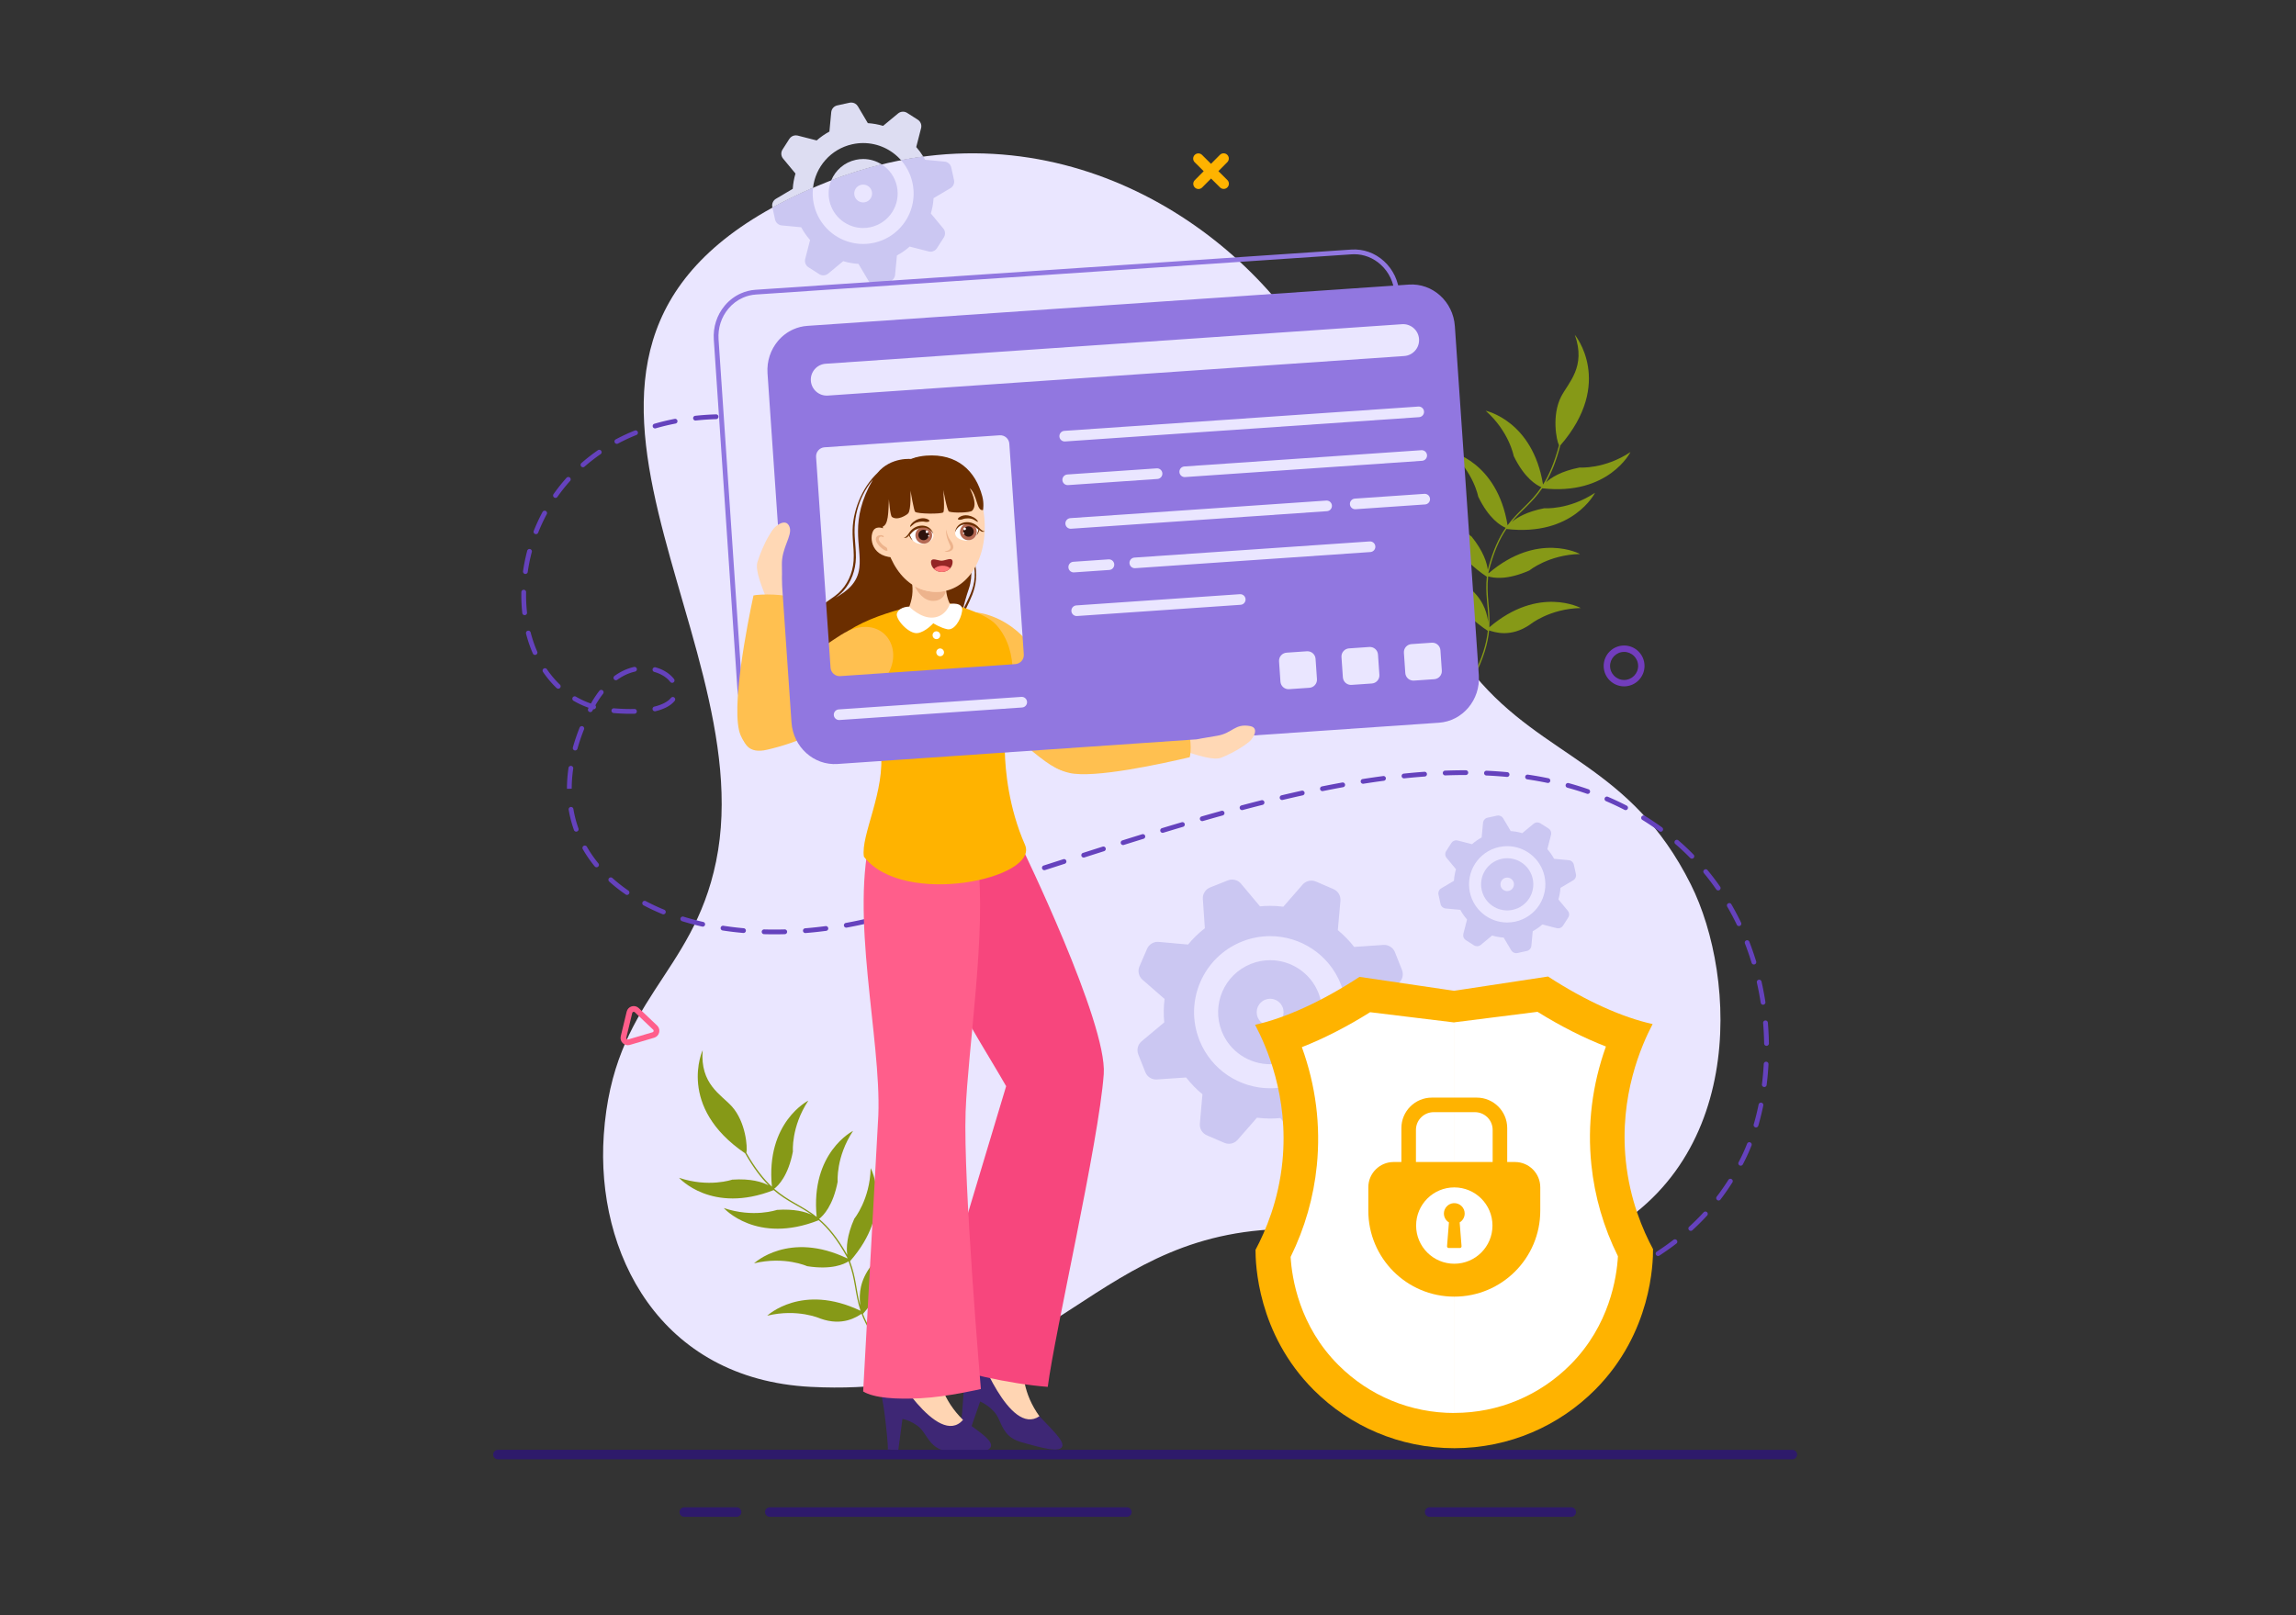
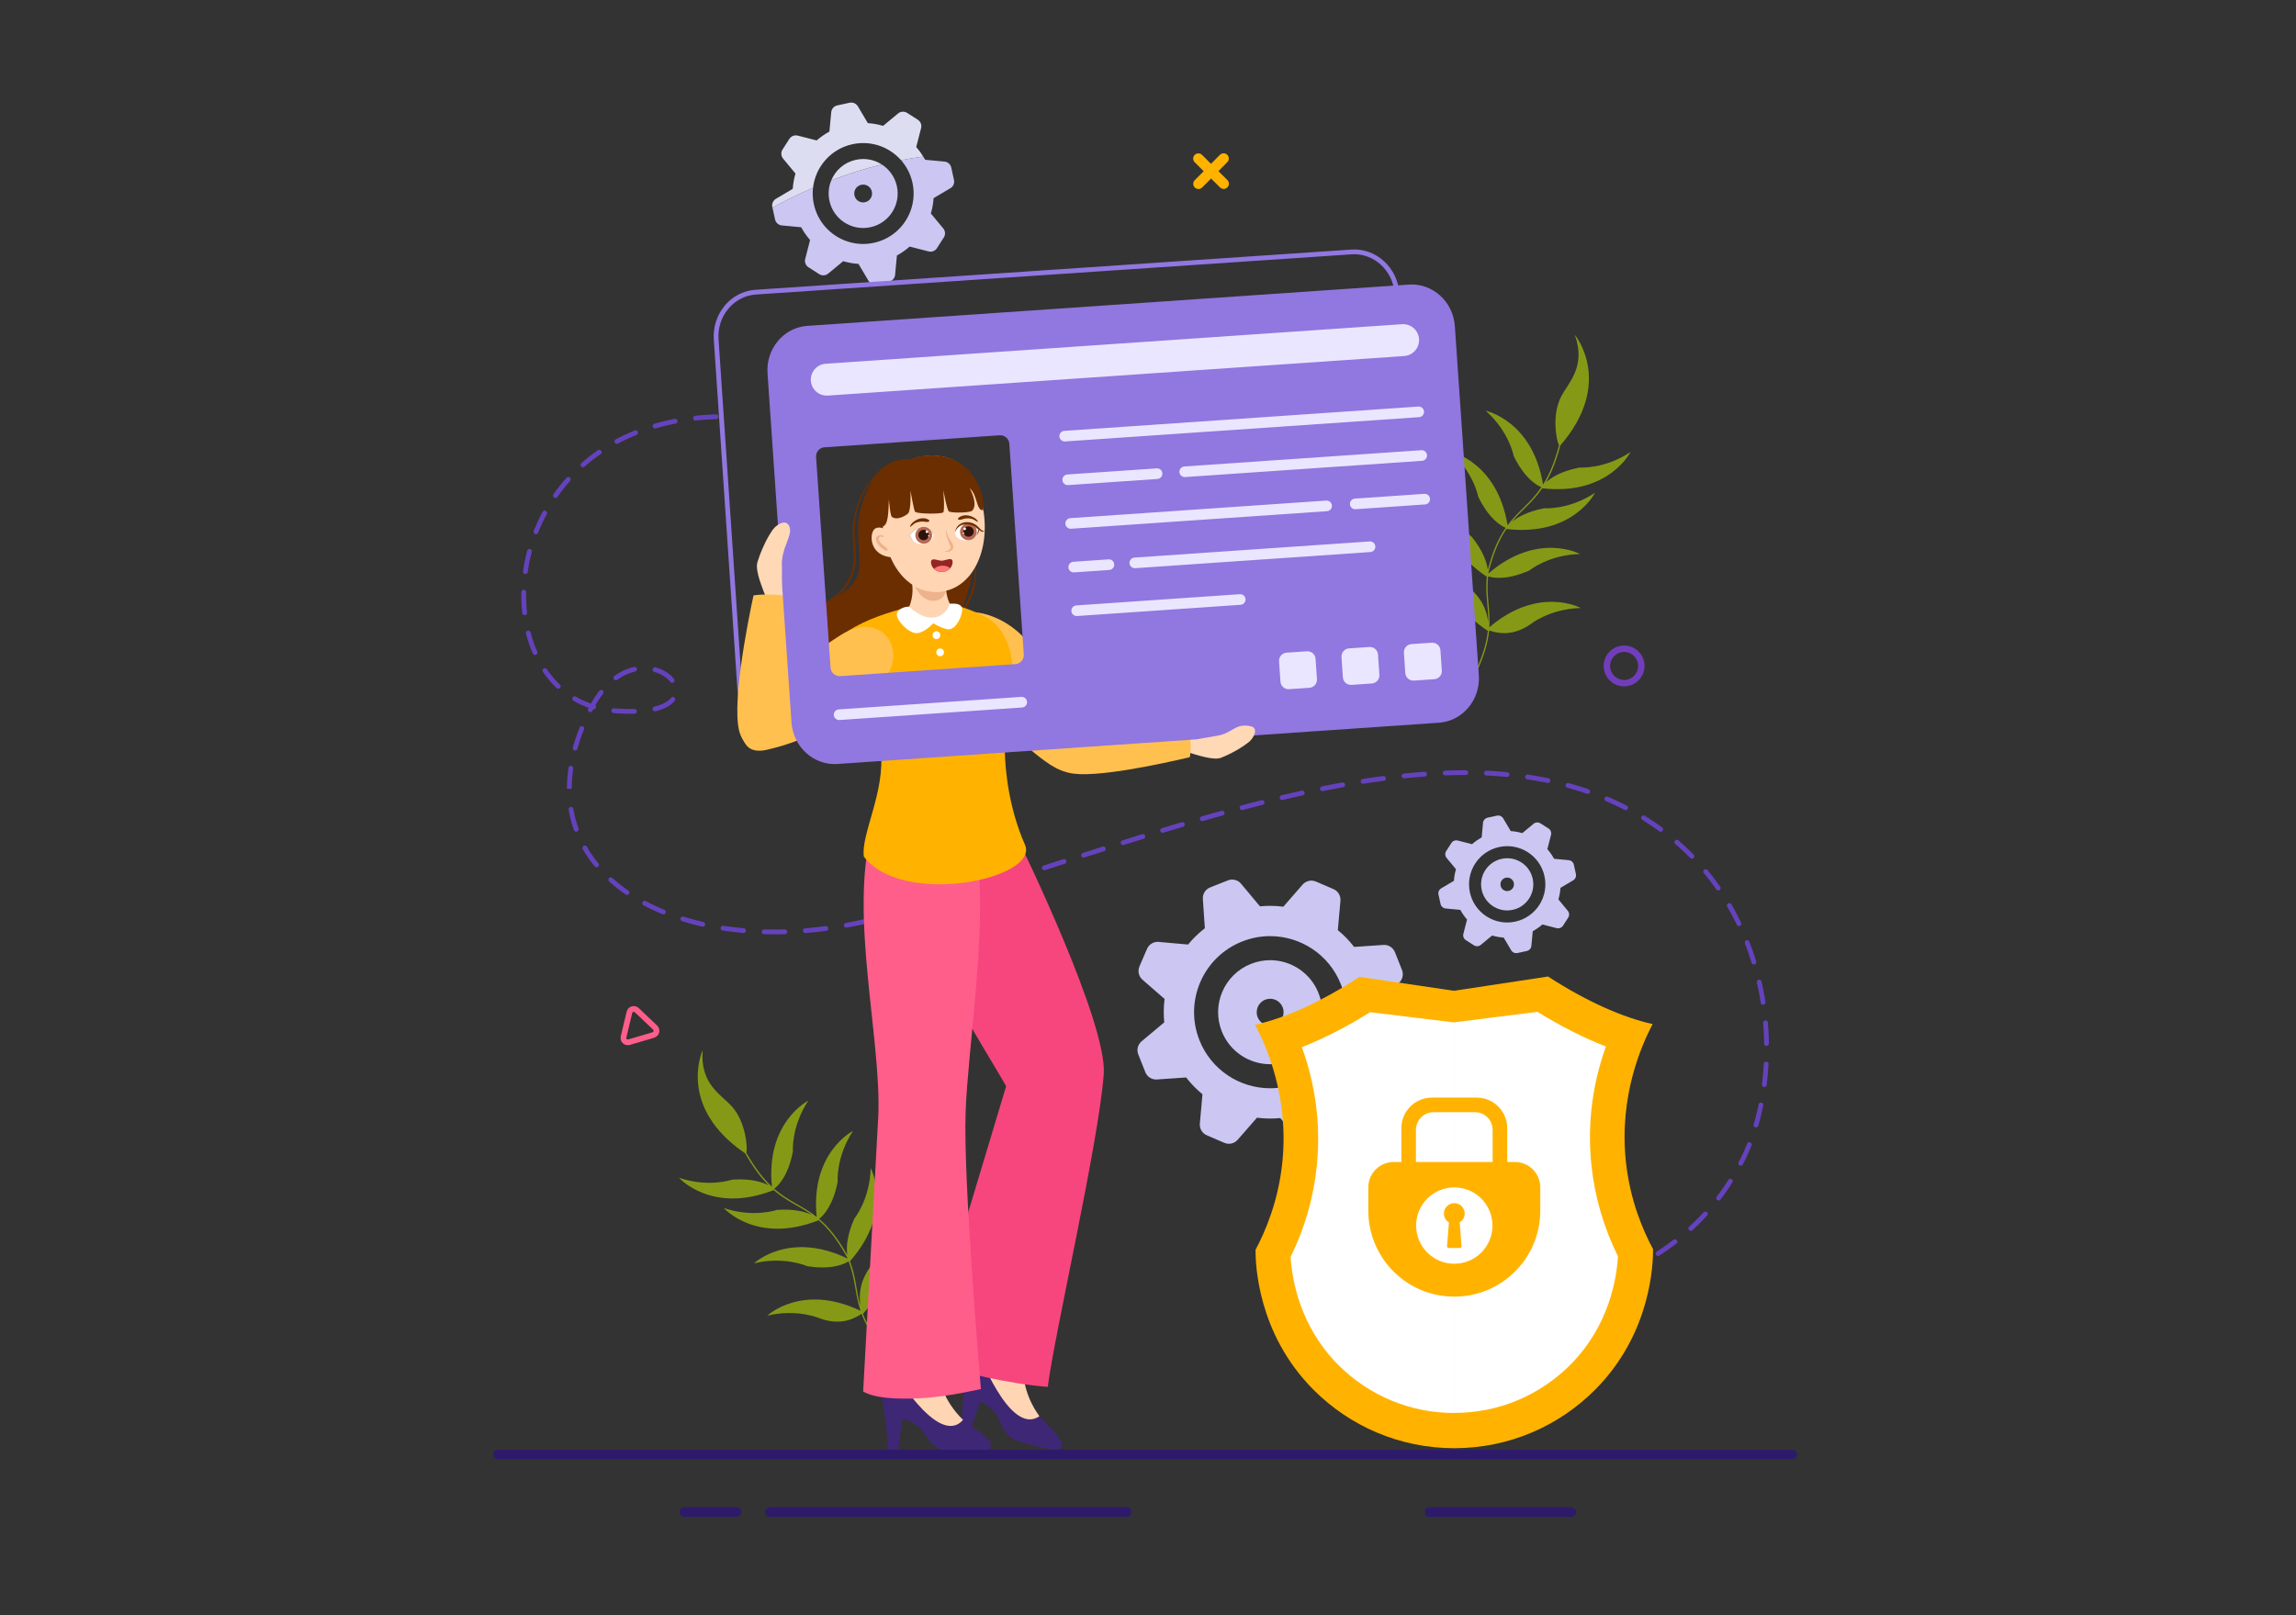
<svg xmlns="http://www.w3.org/2000/svg" height="2666.667" width="3789.333" xml:space="preserve">
  <rect width="100%" height="100%" fill="#333333" stroke="none" />
  <path style="fill:transparent;fill-opacity:1;fill-rule:nonzero;stroke:none" d="M0 0h28420v20000H0z" transform="matrix(.133 0 0 -.133 0 2666.667)" />
-   <path style="fill:#eae6ff;fill-opacity:1;fill-rule:nonzero;stroke:none" d="M20980.9 9073.3c-748 1492.5-1823.4 1560.9-2677 2589.1-1026.1 1236-1420.4 3100.1-2077 4137-1014.4 1601.7-3377.5 3087.4-6081 1943.6-4368.64-1848.3-649.78-5414-1259.99-8386.1C8592.75 7929 7607.96 7647.5 7492.2 5962c-100.26-1459.9 689.84-3030.7 2569.2-3126.7 1579.8-80.7 2433.2 447.9 3246.7 976.5 772.8 502.2 1509.7 1004.4 2799.2 984.2 1179.2-18.6 2348.7-694.3 3519-194.5 2060.1 879.8 1932.6 3318.5 1354.6 4471.8" transform="matrix(.133 0 0 -.133 0 2666.667)" />
  <path style="fill:#6542bd;fill-opacity:1;fill-rule:nonzero;stroke:none" d="M8630.52 14830.1c-14.9 0-27.73 11.2-29.35 26.4-1.75 16.2 10 30.8 26.22 32.5 83.81 9.1 170.48 15 257.59 17.8 16.19.6 29.96-12.3 30.47-28.6.52-16.3-12.29-30-28.61-30.5-85.62-2.7-170.79-8.6-253.12-17.4-1.07-.1-2.14-.2-3.2-.2zm-501.92-97.7c-12.81 0-24.62 8.4-28.38 21.3-4.56 15.7 4.46 32.1 20.15 36.7 81.21 23.5 165.82 43.9 251.45 60.5 16.02 3.1 31.53-7.4 34.64-23.5 3.09-16-7.39-31.5-23.42-34.6-83.87-16.2-166.69-36.1-246.18-59.2-2.75-.8-5.53-1.2-8.26-1.2zm-473.85-191.6c-10.57 0-20.79 5.7-26.1 15.6-7.69 14.5-2.25 32.4 12.15 40 75.18 40.2 154.19 77 234.84 109.5 15.1 6.1 32.36-1.2 38.47-16.4 6.1-15.1-1.23-32.3-16.37-38.4-78.71-31.7-155.78-67.7-229.09-106.8-4.44-2.4-9.2-3.5-13.9-3.5zm-420.53-290.3c-8.2 0-16.38 3.4-22.22 10.1-10.77 12.2-9.56 30.9 2.71 41.7 64.52 56.6 133.36 110.3 204.6 159.4 13.45 9.3 31.86 5.9 41.12-7.6 9.27-13.4 5.88-31.8-7.55-41.1-69.35-47.8-136.36-100-199.16-155.1-5.61-5-12.57-7.4-19.5-7.4zm-341.21-380.5c-5.86 0-11.78 1.8-16.95 5.4-13.36 9.4-16.59 27.8-7.22 41.2 49.6 70.7 103.91 139 161.43 203.2 10.89 12.1 29.57 13.1 41.75 2.2 12.15-10.9 13.17-29.6 2.27-41.7-55.96-62.4-108.79-128.9-157.04-197.7-5.76-8.2-14.92-12.6-24.24-12.6zm-242.21-450.1c-3.62 0-7.28.7-10.85 2.1-15.19 6-22.64 23.1-16.63 38.3 31.75 80.4 68.53 159.6 109.33 235.4 7.71 14.4 25.61 19.8 40.03 12 14.38-7.7 19.76-25.6 12.03-40-39.7-73.8-75.5-150.9-106.4-229.1-4.6-11.6-15.73-18.7-27.51-18.7zm-131.04-494.2c-1.39 0-2.79.1-4.2.3-16.17 2.3-27.41 17.3-25.1 33.4 12.12 85.2 29.54 170.8 51.74 254.4 4.19 15.8 20.42 25.2 36.16 21 15.78-4.2 25.18-20.4 20.99-36.2-21.62-81.4-38.55-164.7-50.36-247.5-2.1-14.7-14.76-25.4-29.23-25.4zm-9.35-511c-14.87 0-27.68 11.2-29.34 26.3-7.95 71.8-11.97 145.7-11.97 219.4 0 13.4.12 26.8.39 40.2.33 16.3 14.38 29 30.13 29 16.33-.3 29.31-13.8 28.98-30.1-.26-13.1-.38-26.1-.38-39.1 0-71.6 3.91-143.2 11.61-212.9 1.8-16.2-9.9-30.8-26.13-32.6-1.11-.1-2.21-.2-3.29-.2zm128.96-493.9c-11.4 0-22.24 6.6-27.1 17.7-34.04 77.7-62.51 160.7-84.64 246.5-4.07 15.8 5.44 31.9 21.25 36 15.79 4.1 31.93-5.4 36.01-21.2 21.34-82.8 48.77-162.7 81.54-237.6 6.55-14.9-.27-32.4-15.22-38.9a29.33 29.33 0 0 0-11.84-2.5zm1003.4-314.2c-9.18 0-18.22 4.3-24.01 12.3-9.55 13.2-6.55 31.7 6.69 41.3 76.34 55 157.68 92.5 241.76 111.4 15.93 3.6 31.75-6.4 35.33-22.3 3.58-16-6.43-31.8-22.35-35.4-76.26-17.1-150.33-51.3-220.16-101.7-5.23-3.8-11.27-5.6-17.26-5.6zm697.86-32c-8.82 0-17.55 3.9-23.37 11.4-43.48 56-115.58 101.1-197.81 123.7-15.74 4.3-25.01 20.6-20.68 36.3 4.32 15.8 20.57 25 36.33 20.7 95.7-26.2 176.98-77.6 228.88-144.5 9.99-12.9 7.65-31.4-5.24-41.4-5.4-4.2-11.78-6.2-18.11-6.2zm-1412.98-73.2c-7.32 0-14.66 2.7-20.38 8.2-62.02 59-118.89 126.3-169.07 200-9.18 13.5-5.69 31.9 7.8 41.1 13.51 9.2 31.89 5.6 41.08-7.8 47.82-70.3 101.97-134.4 160.95-190.5 11.83-11.3 12.29-30 1.03-41.8-5.81-6.1-13.61-9.2-21.41-9.2zm1199.32-280.3c-13.32 0-25.42 9.1-28.71 22.6-3.86 15.8 5.88 31.8 21.74 35.7 96.34 23.5 167.67 60.9 206.25 108.3 10.31 12.7 28.94 14.5 41.6 4.2 12.65-10.3 14.56-28.9 4.25-41.5-47.46-58.3-127.57-101.5-238.12-128.5-2.34-.5-4.7-.8-7.01-.8zm-802.03-10.2c-4.52 0-9.09 1.1-13.38 3.3-14.56 7.4-20.35 25.2-12.95 39.7 1.85 3.7 3.71 7.3 5.58 10.9-65.33 23.3-128.14 52.4-187.34 87-14.11 8.2-18.87 26.3-10.65 40.4 8.22 14.1 26.32 18.9 40.42 10.6 58.66-34.2 121.1-62.8 186.1-85.4 32.69 57.7 67.74 110.6 104.63 158 10.01 12.9 28.59 15.2 41.48 5.2 12.89-10 15.22-28.6 5.19-41.5-33.66-43.3-65.77-91.5-95.9-143.9 6.59-7.4 9.29-18 6.21-28.2-4.34-14.4-18.6-23.1-33.07-20.6-3.33-6.4-6.66-12.8-9.94-19.3-5.23-10.2-15.61-16.2-26.38-16.2zm497.11-20.7c-64.34 0-134.08 3-207.28 9.1-16.26 1.4-28.36 15.7-27 31.9 1.35 16.3 15.39 28.7 31.91 27 91.23-7.5 176.97-10.3 252.68-8.3 16.68 1 29.9-12.4 30.34-28.7.43-16.3-12.44-29.9-28.76-30.4-16.83-.4-34.13-.6-51.89-.6zM7137.4 10735c-2.63 0-5.3.4-7.96 1.1-15.73 4.4-24.92 20.7-20.53 36.4 22.48 80.6 50.46 163.2 83.16 245.5 6.03 15.2 23.21 22.6 38.38 16.6 15.18-6 22.59-23.2 16.56-38.4-31.93-80.3-59.23-160.9-81.15-239.6-3.65-13-15.52-21.6-28.46-21.6zm10795.9-309.6c-15.8 0-28.9 12.5-29.5 28.5-.6 16.3 12.1 30 28.4 30.6 83.2 3.1 166.1 4.7 246.3 4.7h11.1c16.3-.1 29.5-13.3 29.5-29.7-.1-16.3-13.3-29.4-29.6-29.4h-11c-79.5 0-161.6-1.6-244.1-4.7zm768.1-18.8c-1 0-1.9 0-2.8.1-82.9 7.7-168.4 13.6-254.2 17.5-16.4.7-29 14.6-28.2 30.9.7 16.3 14.4 28.8 30.8 28.2 86.8-3.9 173.3-9.9 257.1-17.7 16.2-1.5 28.2-15.9 26.7-32.2-1.5-15.3-14.3-26.8-29.4-26.8zm-1279.1-17.9c-14.9 0-27.8 11.3-29.4 26.5-1.7 16.2 10.1 30.7 26.4 32.4 86.4 9 172.6 16.7 256.1 22.7 16.6 1.1 30.4-11 31.6-27.3 1.2-16.3-11.1-30.5-27.3-31.6-83-6.1-168.5-13.6-254.3-22.6-1-.1-2.1-.1-3.1-.1zm1785.8-57.2c-2 0-4 .2-6 .6-81.6 16.9-165.9 31.8-250.7 44.3-16.1 2.4-27.3 17.4-24.9 33.6 2.4 16.1 17.4 27.3 33.6 24.9 85.8-12.6 171.3-27.7 254-44.9 15.9-3.3 26.2-18.9 22.9-34.9-2.9-14-15.2-23.6-28.9-23.6zm-2293.8-9.9c-14.3 0-26.8 10.3-29.1 24.9-2.6 16.1 8.4 31.3 24.5 33.8 85.8 13.6 171.4 26 254.3 37 16.1 2.2 31.1-9.2 33.2-25.4 2.2-16.2-9.2-31-25.4-33.2-82.5-10.9-167.5-23.3-252.8-36.8-1.6-.2-3.2-.3-4.7-.3zm-9849.42-62.6h-29.56c-.01 85.7 6.48 172.4 19.27 259.5 2.37 16.2 17.36 27.4 33.55 25 16.15-2.4 27.32-17.4 24.95-33.6-12.38-84.2-18.65-168.1-18.64-249.2zm9345.22-28.7c-13.8 0-26.1 9.7-29 23.7-3.2 16 7.1 31.6 23.1 34.8 85.3 17.2 170.1 33.5 252.3 48.4 16 2.9 31.4-7.7 34.3-23.8 3-16-7.7-31.4-23.8-34.3-81.8-14.9-166.2-31.1-251-48.2-2-.4-4-.6-5.9-.6zm3291.8-34.5c-3.3 0-6.5.6-9.8 1.7-78.8 27.4-160.5 52.8-242.7 75.3-15.8 4.3-25 20.6-20.7 36.3 4.3 15.8 20.6 25 36.3 20.7 83.5-22.8 166.5-48.6 246.6-76.5 15.4-5.4 23.5-22.2 18.2-37.6-4.3-12.2-15.7-19.9-27.9-19.9zm-3792.3-75.9c-13.4 0-25.5 9.2-28.7 22.8-3.8 15.9 6 31.8 21.9 35.6 84.3 20 168.5 39.3 250.2 57.4 16.1 3.5 31.7-6.6 35.3-22.5 3.5-16-6.6-31.8-22.5-35.3-81.5-18-165.3-37.2-249.3-57.1-2.3-.6-4.6-.9-6.9-.9zm-497-125.3c-13 0-25 8.8-28.5 22-4.2 15.8 5.2 32 21 36.2 84.3 22.4 167.9 44.1 248.4 64.4 15.8 3.9 31.9-5.6 35.9-21.5 4-15.8-5.6-31.9-21.4-35.9-80.3-20.2-163.6-41.8-247.8-64.2-2.5-.6-5-1-7.6-1zm4759.6-.2c-4.5 0-9.2 1-13.5 3.3-74.2 38.2-151.5 74.6-229.7 108-15 6.4-22 23.8-15.6 38.8 6.4 15 23.8 22 38.8 15.6 79.5-34 158.1-71 233.6-109.9 14.5-7.4 20.2-25.3 12.7-39.8-5.2-10.2-15.6-16-26.3-16zm-5253.5-136.5c-12.8 0-24.7 8.4-28.4 21.4-4.5 15.7 4.6 32 20.3 36.6 82.4 23.7 164.7 46.9 246.9 69.7 15.7 4.3 32-4.9 36.3-20.6 4.4-15.8-4.8-32-20.5-36.4-82-22.7-164.1-45.9-246.4-69.6-2.7-.7-5.5-1.1-8.2-1.1zm-7768.43-130.6c-12.14 0-23.52 7.5-27.84 19.6-29.07 81.4-51.16 166.3-65.64 252.4-2.7 16.1 8.15 31.4 24.26 34.1 15.97 2.7 31.33-8.2 34.05-24.3 13.9-82.7 35.1-164.2 63.01-242.3 5.49-15.4-2.52-32.3-17.89-37.8-3.29-1.2-6.65-1.7-9.95-1.7zm13457.53-1.2c-6 0-12.1 1.8-17.4 5.7-67.6 49.3-138.5 96.9-210.6 141.3-13.9 8.5-18.3 26.8-9.7 40.7 8.5 13.9 26.7 18.2 40.7 9.6 73.4-45.2 145.6-93.6 214.5-143.9 13.2-9.6 16.1-28.1 6.4-41.3-5.8-7.9-14.8-12.1-23.9-12.1zm-6180.6-13.6c-12.7 0-24.4 8.2-28.3 21-4.7 15.6 4.1 32.1 19.7 36.9 82 24.8 163.9 49.4 245.7 73.6 15.6 4.6 32.1-4.3 36.7-19.9 4.7-15.7-4.3-32.1-19.9-36.8-81.7-24.1-163.4-48.7-245.3-73.5-2.9-.9-5.8-1.3-8.6-1.3zm-490.6-151.6c-12.5 0-24.2 8-28.2 20.7-4.8 15.5 3.8 32.1 19.4 37 81.8 25.7 163.5 51.2 245.2 76.5 15.5 4.8 32.1-3.9 36.9-19.5 4.9-15.6-3.9-32.2-19.5-37-81.5-25.2-163.2-50.7-244.9-76.4-2.9-.9-5.9-1.3-8.9-1.3zm-488.9-155.3c-12.5 0-24.2 8-28.2 20.5-5 15.6 3.6 32.2 19.2 37.2 81.5 26.1 162.9 52.1 244.4 78 15.5 4.9 32.1-3.7 37.1-19.2 4.9-15.6-3.7-32.2-19.2-37.2-81.4-25.8-162.9-51.8-244.3-77.9-3-1-6-1.4-9-1.4zm7547.2-14c-7.6 0-15.3 3-21.1 8.9-58.8 60-121 118.4-184.8 173.5-12.4 10.7-13.8 29.4-3.1 41.7 10.7 12.4 29.4 13.7 41.7 3.1 65.1-56.2 128.5-115.8 188.4-177 11.5-11.6 11.3-30.3-.4-41.8-5.7-5.6-13.2-8.4-20.7-8.4zM7402.75 9285c-8.55 0-17.03 3.7-22.87 10.8-55.84 68-105.7 140.2-148.21 214.4-8.12 14.1-3.21 32.2 10.95 40.3 14.13 8.1 32.22 3.2 40.34-10.9 40.88-71.4 88.87-140.8 142.63-206.3 10.35-12.6 8.52-31.3-4.11-41.6-5.5-4.5-12.13-6.7-18.73-6.7zm5556.85-36.1c-12.5 0-24.1 8-28.2 20.5-5 15.6 3.6 32.2 19.2 37.2l243.9 78.4c15.5 5 32.2-3.5 37.2-19.1 5-15.5-3.6-32.2-19.1-37.2l-244-78.4c-3-.9-6-1.4-9-1.4zm-487.9-156c-12.5 0-24.1 8-28.1 20.6-5 15.6 3.6 32.2 19.2 37.1 81.2 25.8 162.5 51.8 243.9 77.8 15.5 4.9 32.2-3.6 37.1-19.2 5-15.5-3.6-32.1-19.1-37.1-81.4-26.1-162.7-52-244-77.8-3-1-6-1.4-9-1.4zm8849.5-95.4c-9.3 0-18.5 4.4-24.2 12.6-48.3 69.3-99.9 137.2-153.5 202-10.4 12.5-8.6 31.2 3.9 41.6 12.6 10.4 31.3 8.6 41.7-3.9 54.6-66 107.2-135.3 156.4-205.9 9.3-13.4 6-31.8-7.4-41.1-5.1-3.6-11-5.3-16.9-5.3zm-13540.51-55.6c-5.77 0-11.61 1.7-16.73 5.2-72.79 50.1-141.48 104.1-204.15 160.7-12.11 10.9-13.09 29.6-2.14 41.7 10.93 12.2 29.62 13.1 41.75 2.2 60.75-54.8 127.38-107.3 198.06-155.9 13.45-9.2 16.84-27.7 7.6-41.1a29.635 29.635 0 0 0-24.39-12.8zm4202.71-2.2c-12.6 0-24.3 8.2-28.2 20.9-4.8 15.6 3.9 32.1 19.5 37 81.3 25.1 162.7 50.4 244.1 76 15.6 4.9 32.2-3.8 37.1-19.4 4.9-15.5-3.8-32.1-19.4-37-81.5-25.6-163-51-244.3-76.1-2.9-.9-5.9-1.4-8.8-1.4zm-490-148.2c-12.8 0-24.6 8.3-28.4 21.2-4.6 15.6 4.4 32.1 20 36.7 81.6 24.1 163.4 48.6 245.4 73.4 15.6 4.7 32.1-4.1 36.8-19.7 4.7-15.7-4.1-32.2-19.7-36.9-82.1-24.8-164-49.4-245.7-73.5-2.8-.8-5.7-1.2-8.4-1.2zm-3261.77-90.7c-3.74 0-7.53.7-11.21 2.2-81.35 33.4-160.27 70.3-234.58 109.8-14.41 7.7-19.88 25.6-12.23 40 7.69 14.4 25.56 19.9 39.99 12.2 72.58-38.6 149.71-74.7 229.26-107.3 15.1-6.2 22.33-23.5 16.13-38.6-4.69-11.4-15.72-18.3-27.36-18.3zm2768.97-50.2c-13 0-24.9 8.6-28.5 21.7-4.3 15.8 4.9 32 20.6 36.4 81.9 22.6 164.1 45.7 246.5 69.2 15.6 4.5 32-4.6 36.5-20.3 4.5-15.7-4.6-32-20.3-36.5-82.5-23.6-164.9-46.8-247-69.4-2.6-.8-5.2-1.1-7.8-1.1zm10578.1-95.4c-11 0-21.6 6.2-26.7 16.8-36.6 76.3-76.5 151.7-118.7 224.2-8.2 14.2-3.4 32.2 10.7 40.5 14.1 8.2 32.2 3.4 40.4-10.7 43-73.9 83.6-150.7 120.9-228.4 7.1-14.8.9-32.4-13.8-39.5-4.2-2-8.5-2.9-12.8-2.9zM8720.14 8548c-2.18 0-4.38.2-6.59.7-85.1 19.3-169.09 41.9-249.62 66.9-15.6 4.9-24.31 21.4-19.46 37 4.85 15.6 21.45 24.4 37 19.5 79.08-24.6 161.58-46.7 245.2-65.7 15.91-3.6 25.89-19.5 22.27-35.4-3.11-13.7-15.31-23-28.8-23zm1781.36-12.5c-14.1 0-26.5 10-29.1 24.3-2.9 16 7.7 31.4 23.8 34.4 82.6 15 166.6 32.3 249.5 51.5 15.8 3.6 31.8-6.3 35.4-22.2 3.7-15.9-6.2-31.8-22.1-35.4-83.8-19.4-168.7-36.9-252.2-52.1-1.8-.3-3.6-.5-5.3-.5zm-1275.39-66-2.63.1c-86.5 7.6-172.7 18-256.22 30.9-16.14 2.5-27.2 17.6-24.71 33.7 2.48 16.2 17.57 27.3 33.72 24.8 82.27-12.7 167.19-23 252.42-30.5 16.27-1.5 28.29-15.8 26.84-32.1-1.36-15.4-14.26-26.9-29.42-26.9zm767.56-.9c-15.25 0-28.18 11.7-29.43 27.2-1.32 16.2 10.8 30.5 27.08 31.8 83.58 6.8 168.78 15.9 253.28 27 16.1 2.1 31-9.2 33.1-25.4 2.2-16.2-9.2-31-25.4-33.2-85.5-11.3-171.7-20.5-256.21-27.3zm-384.29-15.8c-42.69 0-85.87.6-128.38 1.8-16.32.5-29.17 14.1-28.71 30.4.46 16.4 14.16 29.1 30.39 28.7 83.87-2.3 169.1-2.3 254.42 0 16.34.9 29.92-12.4 30.37-28.7.45-16.3-12.41-29.9-28.73-30.4-43.19-1.2-86.72-1.8-129.36-1.8zm12154.72-374.7c-12.6 0-24.4 8.2-28.3 20.9-24.7 81.1-52.6 161.9-82.9 240-5.9 15.2 1.6 32.4 16.8 38.3 15.3 5.9 32.4-1.7 38.3-16.9 30.9-79.5 59.3-161.7 84.4-244.1 4.8-15.7-4-32.2-19.7-36.9-2.8-.9-5.7-1.3-8.6-1.3zm113.7-499.3c-14.4 0-26.9 10.5-29.2 25.1-12.9 83.7-28.9 167.7-47.6 249.6-3.6 15.9 6.4 31.8 22.3 35.4 15.9 3.6 31.8-6.4 35.4-22.3 18.9-83.2 35.2-168.6 48.3-253.7 2.5-16.1-8.5-31.2-24.7-33.7-1.5-.3-3-.4-4.5-.4zm43.1-510.3c-16.1 0-29.3 12.9-29.6 29.1-1.3 84.4-5.5 169.9-12.6 253.9-1.4 16.3 10.7 30.6 26.9 32 16.2 1.4 30.6-10.7 32-27 7.2-85.4 11.5-172.2 12.9-258 .2-16.3-12.8-29.7-29.1-30zm-27.7-511.3c-1.2 0-2.5.1-3.7.3-16.2 2-27.7 16.8-25.7 33 10.5 83 18.1 168.1 22.7 253 .9 16.3 15 28.9 31.1 28 16.3-.9 28.8-14.8 27.9-31.1-4.6-86.4-12.4-172.9-23-257.3-1.9-14.9-14.6-25.9-29.3-25.9zm-102.8-501.5c-2.7 0-5.5.4-8.3 1.2-15.7 4.6-24.7 21-20.1 36.7 23.2 79.4 43.6 162.3 60.7 246.3 3.3 16 18.9 26.3 34.9 23.1 16-3.3 26.3-18.9 23-34.9-17.4-85.6-38.2-170.1-61.8-251.1-3.8-12.9-15.6-21.3-28.4-21.3zm-189.9-475c-4.7 0-9.4 1.1-13.8 3.5-14.4 7.6-20 25.5-12.3 39.9l8.4 16.1c34.9 67.1 67.7 139 97.2 213.6 6.1 15.2 23.2 22.7 38.4 16.6 15.2-6 22.6-23.2 16.6-38.3-30.3-76.6-63.9-150.3-99.8-219.2l-8.5-16.4c-5.4-10-15.6-15.8-26.2-15.8zm-274.3-431.7c-6.2 0-12.5 2-17.9 6.1-12.9 9.9-15.5 28.4-5.6 41.4 50.4 66.2 99.1 136.2 144.7 208.1 8.7 13.8 27 17.9 40.8 9.1 13.8-8.7 17.9-27 9.1-40.8-46.5-73.3-96.1-144.7-147.5-212.2-5.9-7.7-14.7-11.7-23.6-11.7zm-345.3-377.1c-8.1 0-16.1 3.2-21.9 9.7-11 12-10.1 30.7 1.9 41.7 62.5 56.9 122.9 117.1 179.4 178.9 11 12 29.7 12.8 41.8 1.8 12-11 12.8-29.7 1.8-41.8-57.7-63-119.4-124.5-183.1-182.6-5.7-5.2-12.8-7.7-19.9-7.7zm-405.7-312c-9.7 0-19.1 4.7-24.8 13.4-8.9 13.6-5.1 32 8.6 40.9 72.5 47.4 142.2 96.7 207.4 146.6 12.9 10 31.5 7.5 41.4-5.4 10-13 7.5-31.6-5.5-41.5-66.3-50.8-137.3-101-211-149.2-5-3.3-10.6-4.8-16.1-4.8zm-444.4-254.7c-10.8 0-21.1 5.9-26.4 16.2-7.4 14.5-1.6 32.3 12.9 39.7 81.1 41.5 154.5 81 224.4 120.8 14.2 8.1 32.3 3.1 40.3-11.1 8.1-14.2 3.2-32.2-11-40.3-70.7-40.2-144.9-80.2-226.8-122-4.3-2.2-8.9-3.3-13.4-3.3zm-461.9-221.7c-11.2 0-21.9 6.4-26.9 17.2-6.8 14.8-.4 32.4 14.4 39.2 78.9 36.6 156 72.4 231.7 108.5 14.8 7 32.4.8 39.4-13.9 7.1-14.8.8-32.4-13.9-39.4-76.1-36.3-153.3-72.2-232.3-108.8-4-1.9-8.3-2.8-12.4-2.8zm-389.2-183.7c-11 0-21.5 6.1-26.6 16.5-7.2 14.7-1.1 32.4 13.5 39.6 47.6 23.4 99.1 48.1 157.5 75.7 14.7 7 32.3.7 39.3-14.1 7-14.8.7-32.4-14.1-39.4-52.3-24.7-104.6-49.7-156.6-75.3-4.2-2-8.7-3-13-3" transform="matrix(.133 0 0 -.133 0 2666.667)" />
  <path style="fill:#cbc7f2;fill-opacity:1;fill-rule:nonzero;stroke:none" d="M15761.4 6840.5c-256.8 0-499.6 154.3-600.1 407.4-131.6 331.4 30.5 706.5 361.9 838.1 78.2 31 158.7 45.7 238 45.7 256.7 0 499.5-154.2 600.1-407.5 131.5-331.2-30.5-706.5-361.8-838-78.2-31-158.8-45.7-238.1-45.7m-.1 812.5c-20.5 0-41.3-3.8-61.5-11.8-85.8-34.1-127.5-131.1-93.6-216.7 26-65.4 88.7-105.4 155.2-105.4 20.5 0 41.3 3.8 61.6 11.9 85.6 34 127.5 131.1 93.5 216.7-26 65.4-88.8 105.3-155.2 105.3" transform="matrix(.133 0 0 -.133 0 2666.667)" />
  <path style="fill:#cbc7f2;fill-opacity:1;fill-rule:nonzero;stroke:none" d="M16232.7 5839.8c-41.7 0-82.3 18.1-110.2 51.4l-235.1 281.1-.2-.1c-42.2-4.2-84.3-6.3-126.2-6.3-54.9 0-109.6 3.6-163.7 10.4l-239.4-274.4c-27.9-32-67.6-49.3-108.2-49.3-19.2 0-38.5 3.9-56.9 11.8l-217.7 94c-56.9 24.5-91.6 82.8-86.1 144.5l32.4 364.6c-74.2 61.1-142.5 130.9-202.5 208.3v.1l-363-24.8c-3.3-.3-6.6-.4-9.9-.4-58.4 0-111.6 35.7-133.4 90.7l-87.5 220.4c-22.8 57.6-6.2 123.3 41.3 163.1l280.8 234.8c-9.6 97.7-8 195 4.1 290.6l-274.2 239.1c-47.1 41.1-62.2 107.8-37.5 165.1l94 217.8c22.8 52.9 74.9 86.7 131.7 86.7 4.3 0 8.6-.2 12.8-.6l364.7-32.5.2.2c61.1 74.3 130.5 142.1 208 201.9h.1l-24.8 363.5c-4.3 62.3 32.2 120.2 90.3 143.2l220.4 87.5c17.2 6.9 35.1 10.2 52.9 10.2 41.7 0 82.3-18.2 110.2-51.5l234.9-280.8c41.8 4 83.5 6 125 6 55.4 0 110.5-3.5 165-10.4h.2l239.4 274.6c27.9 32 67.7 49.2 108.3 49.2 19.1 0 38.5-3.8 56.9-11.7l217.7-94c56.9-24.6 91.6-82.9 86.1-144.6l-32.4-364.6c74.2-61.1 142.4-130.9 202.4-208.3h.1l363 24.8c3.3.2 6.6.3 9.9.3 58.4 0 111.5-35.6 133.4-90.6l87.5-220.4c22.8-57.6 6.2-123.3-41.4-163.1l-280.7-234.9c9.5-97.7 7.9-194.9-4.1-290.5l274.2-239.2c47.1-41 62.2-107.8 37.5-165.1l-94-217.7c-22.9-53-74.9-86.7-131.8-86.7-4.2 0-8.5.2-12.8.6l-364.6 32.4-.2-.2c-60.8-74.2-130.5-142.1-208-202.1l-.1-.1 24.8-363.1c4.2-62.3-32.2-120.3-90.3-143.3l-220.4-87.5c-17.2-6.8-35.2-10.1-52.9-10.1M15761 8430.3c-115.8 0-233.7-21.5-347.9-66.9-484.5-192.3-721.3-741.1-529-1225.6 147-370.2 502.1-595.9 877.6-595.9 115.9 0 233.8 21.5 348 66.9 484.5 192.3 721.1 741 528.8 1225.5-147 370.3-502 596-877.5 596M18702.7 8749.3c-148.9 0-282.9 103.3-316.1 254.6-38.4 174.7 72.3 347.4 247.1 385.7 23.3 5.1 46.7 7.6 69.7 7.6 148.7 0 282.8-103.2 316-254.5 38.3-174.7-72.3-347.5-247-385.8-23.4-5.1-46.7-7.6-69.7-7.6m.4 407.7c-6 0-12-.6-18-1.9-45.3-9.9-73.8-54.6-63.9-99.8 8.6-39.1 43.2-65.8 81.7-65.8 6 0 12 .6 18.1 2 45.1 9.9 73.7 54.6 63.8 99.7-8.5 39.1-43.2 65.8-81.7 65.8" transform="matrix(.133 0 0 -.133 0 2666.667)" />
  <path style="fill:#cbc7f2;fill-opacity:1;fill-rule:nonzero;stroke:none" d="M18814.8 8218.9c-25.1 0-48.9 13.1-62 35.3l-93.7 158.2h-.1c-49 3.1-96.9 11.8-143.2 25.5l-140.8-116.5c-13.2-11-29.5-16.6-45.9-16.6-13.5 0-27 3.8-38.9 11.4l-100.2 64.2c-26.2 16.7-38.6 48.4-30.9 78.5l45.5 177.9c-31.8 36.3-59.9 76.4-83.4 119.6l-181.8 17.1c-31.2 2.9-56.9 25.7-63.6 56.3l-25.5 116.2c-6.7 30.4 6.9 61.6 33.7 77.5l158 93.5c3.2 49.2 11.8 97.2 25.5 143.6l-116.4 140.6c-20 24.2-22.1 58.4-5.2 84.8l64.2 100.2c13.4 21.1 36.5 33.2 60.6 33.2 6 0 12-.7 17.9-2.2l178-45.6.1.1c36.3 31.8 76.1 59.8 119.4 83.1l17.1 182c3 31.2 25.7 57 56.3 63.7l116.3 25.5c5.1 1.1 10.3 1.6 15.4 1.6 25.1 0 48.8-13.1 62-35.3l93.6-158.1c49.1-3.2 97-11.9 143.2-25.7l.1.1 140.8 116.6c13.3 10.9 29.6 16.5 46 16.5 13.4 0 26.9-3.8 38.8-11.4l100.3-64.1c26.1-16.8 38.6-48.5 30.9-78.6l-45.6-177.9c31.8-36.3 60-76.4 83.4-119.5l.1-.1 181.8-17.1c31.1-2.9 56.9-25.7 63.6-56.3l25.5-116.2c6.6-30.4-6.9-61.6-33.7-77.4l-158-93.6c-3.2-49.2-11.9-97.2-25.6-143.6l116.5-140.6c20-24.1 22.1-58.4 5.2-84.8l-64.2-100.2c-13.5-21-36.5-33.2-60.7-33.2-5.9 0-11.9.7-17.9 2.2l-177.9 45.6-.1-.1c-36.1-31.8-76.2-59.8-119.4-83.2v-.1l-17.1-181.8c-3-31.2-25.7-56.9-56.3-63.6l-116.3-25.5c-5.1-1.2-10.3-1.7-15.4-1.7M18703.5 9547c-33.6 0-67.8-3.6-101.9-11.1-255.5-56-417.2-308.6-361.2-564.1 48.6-221.3 244.6-372.3 462.2-372.3 33.6 0 67.8 3.6 101.9 11.1 255.5 56.1 417.1 308.6 361.1 564.1-48.6 221.3-244.5 372.3-462.1 372.3" transform="matrix(.133 0 0 -.133 0 2666.667)" />
  <path style="fill:#ddddf2;fill-opacity:1;fill-rule:nonzero;stroke:none" d="M10315.1 17811.4c51.7 125.1 161.9 223.8 304.3 255 30.9 6.8 61.7 10 92.1 10 83.1 0 162.7-24.3 230.3-67.6-206.3-50.7-415.5-116.2-626.7-197.4" transform="matrix(.133 0 0 -.133 0 2666.667)" />
  <path style="fill:#cbc7f2;fill-opacity:1;fill-rule:nonzero;stroke:none" d="M10710.6 17220c-196.8.1-374 136.5-417.8 336.5-19.5 88.7-9.9 176.9 22.3 254.9 211.2 81.2 420.4 146.7 626.7 197.4 92.3-59 162.1-153.3 187.4-268.9 50.7-230.8-95.5-459.2-326.4-509.8-30.9-6.8-61.8-10.1-92.2-10.1m.5 538.9c-7.8 0-15.8-.8-23.8-2.5-59.8-13.2-97.4-72.2-84.4-131.9 11.4-51.7 57.1-87 108-87 7.9 0 15.9.8 23.9 2.6 59.7 13.1 97.5 72.2 84.4 131.8-11.3 51.8-57.2 87-108.1 87" transform="matrix(.133 0 0 -.133 0 2666.667)" />
  <path style="fill:#ddddf2;fill-opacity:1;fill-rule:nonzero;stroke:none" d="m9585.45 17473-1.54 7c-8.8 40.2 9.14 81.4 44.5 102.4l208.87 123.7c4.22 65 15.68 128.5 33.78 189.8l-153.91 185.8c-26.41 31.9-29.18 77.2-6.85 112.1l84.81 132.5c17.8 27.8 48.28 43.9 80.2 43.9 7.85 0 15.78-1 23.64-3l235.25-60.3.1.1c47.9 42.1 100.6 79.1 157.8 109.9l22.7 240.6c3.9 41.3 33.9 75.3 74.4 84.1l153.6 33.7c6.8 1.5 13.7 2.2 20.5 2.2 33.1 0 64.5-17.3 81.9-46.7l123.7-208.9c64.9-4.3 128.2-15.8 189.4-34l.1.1 186.1 154.1c17.5 14.5 39.1 21.9 60.8 21.9 17.7 0 35.6-5 51.3-15.1l132.5-84.8c34.6-22.1 51.1-64 40.9-103.8l-60.3-235.2c32.3-36.7 61.6-76.4 87.5-118.7-91.2-12.1-183.3-27.1-275.8-45-117 133-287.6 213-469.8 213-44.4 0-89.5-4.7-134.6-14.6-268.7-59-458.9-282.3-488.2-541.2-181.77-78.9-349.37-160.8-503.35-245.6" transform="matrix(.133 0 0 -.133 0 2666.667)" />
  <path style="fill:#cbc7f2;fill-opacity:1;fill-rule:nonzero;stroke:none" d="M10858.8 16518.9c-33.2 0-64.6 17.4-82 46.7l-123.8 209.1h-.2c-64.7 4.1-128.1 15.6-189.2 33.7l-186.1-154a95.15 95.15 0 0 0-60.7-21.9c-17.8 0-35.7 4.9-51.4 15l-132.4 84.8a95.27 95.27 0 0 0-40.96 103.9l60.26 235.1c-42.1 47.9-79.3 101-110.29 158l-.03.1-240.26 22.6c-41.23 3.9-75.24 33.9-84.11 74.4l-32.16 146.6c153.98 84.8 321.58 166.7 503.35 245.6-7.5-66.6-4.4-135.5 10.8-204.5 64.1-292.6 323.2-492.1 610.9-492.1 44.4 0 89.6 4.8 134.7 14.7 337.7 74.1 551.3 407.9 477.2 745.6-23.5 107.3-73.2 202.1-141 279.1 92.5 17.9 184.6 32.9 275.8 45 7.9-12.8 15.5-26 22.8-39.3l240.3-22.7c41.2-3.8 75.2-33.9 84.1-74.4l33.7-153.6c8.8-40.1-9.1-81.4-44.5-102.3l-208.9-123.7c-4.2-65-15.7-128.5-33.8-189.8l154-185.9c26.4-31.9 29.2-77.2 6.8-112.1l-84.8-132.4c-17.8-27.8-48.3-43.9-80.2-43.9-7.8 0-15.8 1-23.6 3l-235.3 60.2-.1-.1c-47.7-42-100.6-79.1-157.7-110.1h-.1l-22.7-240.4c-3.8-41.2-33.9-75.2-74.4-84.1l-153.6-33.7c-6.8-1.5-13.7-2.2-20.4-2.2" transform="matrix(.133 0 0 -.133 0 2666.667)" />
  <path style="fill:#869917;fill-opacity:1;fill-rule:nonzero;stroke:none" d="M10678.3 3779.8c-71.5 214.5-60.6 389-148.4 614.1-54.3-35.2-210-108.8-514.1-60.4 0 0-279.86 126.9-658.73 35.3 0 0 431.87 408.7 1158.23 60.6l-.3 7.8c-126.7 230.8-243.2 370.1-355.2 466.7-773.61-305.6-1178.1 151.2-1178.1 151.2 369.31-124.6 659.25-23 659.25-23 216.54 15 354.15-23.7 434.45-61.9-158.25 112.9-310.61 165.8-474.63 307.7-771.19-302.7-1174.37 152.6-1174.37 152.6 369.31-124.6 659.25-23 659.25-23 232.62 16.2 374.22-29.8 451.45-70.4-91.65 91.7-187.52 215.9-290.46 397.1-852.75 579.4-527.01 1281-527.01 1281-35.05-422.4 229.94-552.1 361.5-698.1 174.62-193.9 196.73-512.7 180.76-576.5 112.71-197.8 217.13-327.1 317.04-420.5-79.67 801.5 451.77 1068.3 451.77 1068.3-215.2-325-191.32-631.3-191.32-631.3-58.19-302.5-180.4-423.8-232.01-462.8 181.68-159.3 349.48-208.5 526.83-348.9-79.3 801 451.8 1067.5 451.8 1067.5-215.2-324.9-191.3-631.3-191.3-631.3-57.5-298.6-177.3-420.5-230-461.2 110.3-93.5 224.8-227.4 348.9-446.7v.9c-11.9 86.4-6.8 235.2 87.6 448.4 0 0 194.4 237.9 203.1 627.6 0 0 290.7-534.2-256.8-1156.1 77.6-202.5 75.4-363.8 127.6-551.1-8.5 88.6-23.8 244.7 89.8 429.6 86.4 140.5 194.4 237.9 203.1 627.6 0 0 291.7-536-259.4-1159.1 54.5-143.1 149.5-305.8 335.4-513.5-4-3.7-8.2-7.5-12.3-11.1-190.4 213.2-285.9 379.4-340.3 525.6-56.1-35.7-232.6-159.7-511.9-59 0 0-279.88 126.9-658.73 35.3 0 0 431.6 408.4 1157.53 61M18481.6 12264.2c13.9 225.7-41.5 391.5-14.6 631.6 61.5-20 230.9-51 512.4 74 0 0 237.7 194.6 627.4 203.6 0 0-522.5 283.8-1134.8-239.5l-1.8 7.6c63.1 255.6 139.8 420.2 223.2 542.4 826.2-96.3 1099.5 449.3 1099.5 449.3-324.8-215.5-631.1-191.9-631.1-191.9-213.1-41.2-336.1-114.1-403.9-171.6 123.9 149.8 257.5 240.1 379.5 419.5 823.1-94.1 1095.5 449.7 1095.5 449.7-324.8-215.5-631.1-191.9-631.1-191.9-228.9-44.3-353.9-125.1-418.1-184.2 65 112.1 125.6 256.9 178.5 458.4 674.9 779.3 179.6 1373.5 179.6 1373.5 142.6-399.2-80.1-592.7-169.7-767.7-118.8-232.2-58.2-546-26.3-603.6-58-220.1-125.6-371.9-198.2-487.9-129.2 795.1-711.4 916.1-711.4 916.1 291.6-258.7 347.3-560.8 347.3-560.8 134.1-277.3 283.4-363.1 343.3-387.5-134.6-200.7-284.1-291.4-419.3-472.7-129.5 794.4-711.3 915.3-711.3 915.3 291.6-258.7 347.3-560.8 347.3-560.8 132.4-273.8 279.5-360.8 340.9-386.5-82.4-118.8-158.7-277.6-222.1-521.5l-.2.9c-10.9 86.6-54 229.1-200.2 410.7 0 0-249 180-357.7 554.3 0 0-143.4-591.1 545.6-1051.1-22.8-215.7 20.8-371 18.6-565.4-14.6 87.8-40 242.6-197.4 392-119.6 113.5-249.1 179.9-357.7 554.2 0 0-143.9-592.9 548.9-1053.3-15.8-152.3-65.7-334-192-582.5 4.9-2.5 9.9-5.1 14.9-7.6 129.1 255 178.6 440.3 193.4 595.5 63.5-20 265.9-94.5 510 74.7 0 0 237.7 194.6 627.4 203.6 0 0-522.2 283.7-1134.3-238.9" transform="matrix(.133 0 0 -.133 0 2666.667)" />
  <path style="fill:#9177e0;fill-opacity:1;fill-rule:nonzero;stroke:none" d="M16804.9 16894.4c-10.9 0-21.8-.4-32.8-1.1l-7392.14-499c-55.96-3.8-110.09-17.1-160.87-39.5-68.84-30.2-131.28-77.4-180.65-136.6-87.94-105.2-131.16-240.3-121.7-380.4l292.56-4334.1c19.45-288.3 258.77-507.8 533.82-489.3l7392.08 499c133 9 254.3 71.7 341.8 176.5 87.8 105.2 130.9 240.1 121.5 380.1l-292.6 4334.1c-9.4 139.9-70.3 267.8-171.5 360.3-92.4 84.5-208.4 130-329.5 130zm-7094.22-5940.2c-291.88 0-539.57 237.4-560.37 545.5l-292.56 4334.1c-10.49 155.4 37.57 305.3 135.31 422.3 55.19 66.1 125.11 119 202.19 152.8 57.04 25.2 117.87 40.2 180.73 44.4l7392.12 499c149.2 10.1 293.4-41.2 406.2-144.3 112.4-102.7 180.1-244.8 190.6-400l292.6-4334c10.4-155.2-37.5-305.1-135.1-422-97.9-117.3-234-187.5-383.2-197.6l-7392.1-499c-12.19-.8-24.37-1.2-36.42-1.2" transform="matrix(.133 0 0 -.133 0 2666.667)" />
  <path style="fill:#ffd8b5;fill-opacity:1;fill-rule:nonzero;stroke:none" d="M15134.3 11079c44.2-94.1-160-146.6-146.8-163.7 103.4-134.3 451 76.8 532.1 36 120.4-60.6-205.7-245.2-367.8-307.2-92.8-35.5-290.4 31.5-457.2 82.5l-71.6 190c119.6 99.4 282.7 87.1 413.7 149.8 36.5 17.5 83.9 41.7 97.6 12.6" transform="matrix(.133 0 0 -.133 0 2666.667)" />
  <path style="fill:#6b2e00;fill-opacity:1;fill-rule:nonzero;stroke:none" d="M10362.5 12627.1c37.5 26.2 73.6 54.4 105.3 90.6 95.6 108.9 150.7 257.3 153.1 410.9 1.3 87.1-9.4 173.1-14.5 259.6-4.5 74.8-1.9 150 9 224.5 20.5 139.5 71.7 272.6 144.6 386.9 22.2 34.7 46.5 67.5 72.5 98.4-300.3-520.1-137-819.8-168.6-1095.4-21.8-190.6-153.9-290.7-301.4-375.5m1500.1 1642.9c65.4-72 108.1-169.8 116.3-280.5 5-66.3-5.4-133.8-29.3-195-5.9-15.1-12.6-29.6-20.1-43.6 48.4 174.2 26.5 381.3-66.9 519.1m83.8-1796.7c17.2 80.4 42.4 170.4 77.3 272 52.9 154.1 30.7 357.1-9.5 533.6 36.3-88.3 65.9-179.9 76.9-278.2 8.3-74.5 5.6-151.2-13.9-224-16.6-62.2-42.1-120.8-69.5-177.7-20-41.6-41.3-83.3-61.3-125.7m-1587.8-1839.6c249.6-57.9 402.9-23.2 533 11.5 145.4 38.7 261.8 77.4 451.4-13 359.3-171.4 782.4 113.3 867.5 556.1 112.3 584.6-361.8 538.4-285.9 1156.6 37.7 112.3 98.5 212.7 140.9 322.6 23.5 61.1 40.1 125.2 45.7 191.4 6.1 72.6-.6 145.8-15.7 215.7-20.4 94.7-55.6 182.1-96.3 266-47.8 185-109 327.2-109 327.2 1.8 3.6 3.4 7.3 5.2 10.9 13.9 14.1 26.3 31.1 36.5 45.8 20.5 29.6 37 63.1 49.2 98.2 46.6 133.9 22.2 277.4-46.9 390-36.1 58.8-432.5 229.1-615.7 139.2 0 0-261.6 33.8-432.5-174.7-9.1-8.8-18-17.7-26.6-26.7-50.2-52.4-94.9-112.1-132.8-176.9-68.2-116.4-115.8-249.6-136.8-387.4-11.5-75.7-11.9-152-7.1-228 5.6-89.7 16.2-179.3 9.8-269.8-10.9-156-81.1-303.2-188.1-400.3-55.4-50.2-127.1-89.4-186.3-141-70.6-39.7-143.1-76.4-190.8-133.4-435.63-519.4-146.57-1669.1 331.3-1780" transform="matrix(.133 0 0 -.133 0 2666.667)" />
  <path style="fill:#3e2775;fill-opacity:1;fill-rule:nonzero;stroke:none" d="M12685 2145.7c-199.8 54-235.8 169.2-297.7 303.4-61.9 134.2-224.5 204.9-224.5 204.9l-119.9-344.3-125.9 39.8c12.5 29.1 32 261.3 40.1 430.6 1.2 24.4 2.1 47.3 2.4 67.9l.2.8c.4 36.5 1 65.8.2 85.8-4.1 110 166.4 364.3 166.4 364.3.7-1 4.3-.4 5-1.3 134.4-88.5 310.9-116.3 475.9-92.1 0 0-.1-.7.2-3.2l-.4-1.5c-.6-10.2-.6-37.3 1.3-75.8 5.1-90.3 23.9-243.1 91.4-392.8 17.9-40.5 47.1-84.1 82.4-129.1 148.7-187.1 406.5-399.2 402.1-491.3-5.2-114.2-299.4-20.1-499.2 33.9" transform="matrix(.133 0 0 -.133 0 2666.667)" />
  <path style="fill:#ffd5b3;fill-opacity:1;fill-rule:nonzero;stroke:none" d="M12898.1 2470.8c-372.3-255.6-769.7 828.1-769.7 828.1 28.1-11.9 150.1 766.2 150.1 766.2s457.2-141.9 578.8-124.2c-68.1-377.8-354.7-918 40.8-1470.1" transform="matrix(.133 0 0 -.133 0 2666.667)" />
  <path style="fill:#f7467d;fill-opacity:1;fill-rule:nonzero;stroke:none" d="M11383 9097.9c214-1175.3 677.5-1789.1 1102.3-2530.2l-1019.6-3393.5c457.8-165.9 1056.3-300.7 1536-338.9 85.8 669.2 632.1 3031.6 694.8 3881.9 46.8 634.8-1027.3 2838.6-1027.3 2838.6L11383 9097.9" transform="matrix(.133 0 0 -.133 0 2666.667)" />
  <path style="fill:#ffc050;fill-opacity:1;fill-rule:nonzero;stroke:none" d="M12106.6 12449.1c44.4-45.8 103.3-1118.6 139.2-1187.9 25.7-41.6 653-673.1 897.5-761.3 431.6-155.5 373.4 319.6 373.4 319.6s-450.9 889.8-757.9 1257.3c-266.6 319.2-584.6 367.8-652.2 372.3" transform="matrix(.133 0 0 -.133 0 2666.667)" />
  <path style="fill:#ffc050;fill-opacity:1;fill-rule:nonzero;stroke:none" d="M13267.2 10456.6c309.9-72.8 1159.7 115.7 1495.9 194.4 19.9 58.7 21.4 293.7-44.5 378.1-250.4-30.2-1565.9-18.2-1565.9-18.2s-389-436 114.5-554.3" transform="matrix(.133 0 0 -.133 0 2666.667)" />
  <path style="fill:#3e2775;fill-opacity:1;fill-rule:nonzero;stroke:none" d="M11803.9 2033c-205 7.9-261.9 119.7-347.6 245.2-85.7 125.4-257.7 159.8-257.7 159.8l-51.9-389.8-130.2 10.9c6.7 33.6-18.2 281.5-42.2 460.8-3.5 25.9-6.9 50-10.5 71.7v.9c-6.5 38.3-11.5 69.1-16 89.9-24.8 114.1 93.5 422.1 93.5 422.1l5.1-.1c147.8-59.9 325.2-46 481.5 19.6 0 0 0-.8.8-3.3l-.1-1.7c1.4-10.8 6.5-39.1 15.6-79.1 22-93.2 69.2-248.7 163.3-389.1 25.1-38 61.8-76.6 104.8-115.1 180.3-159.6 471.8-318.8 484.8-416.4 16.5-120.9-288.2-94.1-493.2-86.3" transform="matrix(.133 0 0 -.133 0 2666.667)" />
  <path style="fill:#ffd5b3;fill-opacity:1;fill-rule:nonzero;stroke:none" d="M11950.4 2425.5c-314.9-358.5-907.1 679.5-907.1 679.5 29.7-5.6-99.8 813.2-99.8 813.2s584-49.2 699.2-1.1c4.9-412.3-182.3-1009.9 307.7-1491.6" transform="matrix(.133 0 0 -.133 0 2666.667)" />
  <path style="fill:#ff5e8b;fill-opacity:1;fill-rule:nonzero;stroke:none" d="M10711 2778.5c134.3-82.3 413.7-100.1 716.2-84.1 338.6 18 744.6 114.4 744.6 114.4s-221.1 2575.4-189.4 3441.4c28.6 781.2 262 2247.6 149.2 3123.6-7.7 59.9-111.3 317.1-119.3 374.8l-1194.6-15.2c-280.4-1033.1 118.7-2570.4 81.7-3527.1L10711 2778.5" transform="matrix(.133 0 0 -.133 0 2666.667)" />
  <path style="fill:#ffb300;fill-opacity:1;fill-rule:nonzero;stroke:none" d="M10928.6 10737.6c-23.6 186.8-67.5 367.2-120.8 531.5-29.8 94 60.3 188.6 27.3 270.2-133.4 327.5-319.3 674.6-319.3 674.6 252.6 160.2 505.9 231.3 767.8 306.2l476.7 45.7s459.2-111 603.2-272.7c304.2-343 190.8-842.4 147.5-1110.6-28.8-176.7-45.9-314.5-42.4-450.3 5.2-246.8 49.1-710.8 250.1-1167.3 186.3-420.8-1512.1-782.8-1998.5-148.5-42.9 265.2 271.2 818.2 208.4 1321.2" transform="matrix(.133 0 0 -.133 0 2666.667)" />
  <path style="fill:#ffd5b3;fill-opacity:1;fill-rule:nonzero;stroke:none" d="M11837.9 12493.9c-158.5-175.6-348.1-201.9-612.7-97.9 43.2 23.6 41.3 76.4 58.4 124.1 30.2 82.5 56.5 183 28.1 331l428.2 56.7c-9.7-78.1-6.8-158.8 6.7-228.6 16.3-86.1 48.1-155.8 91.3-185.3" transform="matrix(.133 0 0 -.133 0 2666.667)" />
  <path style="fill:#fff;fill-opacity:1;fill-rule:nonzero;stroke:none" d="M11788.3 12554.2s168.4 28.8 151-87.5c-17.4-116.4-99-244.5-184.6-226.8-85.7 17.7-173.4 73.8-173.4 73.8s-97.7-109.1-195.3-122c-111.4-14.8-280.6 179.3-255.3 245.6 33 86.4 153.2 82.9 153.2 82.9s142.2-150.6 299.2-135.5c157 15 205.2 169.5 205.2 169.5" transform="matrix(.133 0 0 -.133 0 2666.667)" />
  <path style="fill:#fff;fill-opacity:1;fill-rule:nonzero;stroke:none" d="M11667.6 12169.9c-2.7 26.6-26.2 46.2-52.4 43.7-26.2-2.6-45.2-26.2-42.5-52.8 2.7-26.6 26.2-46.1 52.4-43.6s45.3 26.1 42.5 52.7M11713.8 11957.3c-2.8 26.6-26.2 46.1-52.5 43.6-26.2-2.5-45.2-26.1-42.5-52.7 2.8-26.6 26.2-46.1 52.4-43.6s45.3 26.1 42.6 52.7" transform="matrix(.133 0 0 -.133 0 2666.667)" />
  <path style="fill:#ffd8b5;fill-opacity:1;fill-rule:nonzero;stroke:none" d="M9877.78 13089.7c-107.07 40.5-147.28-188.2-167.19-175.2-156.27 102.1 45.73 501.8-6.02 587.3-76.81 127-251.63-246.8-305.8-430.1-31.01-105 59.36-316.1 129.64-494.9l214.75-62.4c98.93 139.9 71.45 317.8 129.1 467 16.06 41.6 38.61 95.8 5.52 108.3" transform="matrix(.133 0 0 -.133 0 2666.667)" />
  <path style="fill:#ffc050;fill-opacity:1;fill-rule:nonzero;stroke:none" d="M9248.61 11275.6s664.71 560.5 1184.29 892.1c510.8 326 865.9-206.1 503-595.5-529.3-567.9-1084.28-751.5-1418.77-828.5-464.63-107-268.52 531.9-268.52 531.9" transform="matrix(.133 0 0 -.133 0 2666.667)" />
  <path style="fill:#ffc050;fill-opacity:1;fill-rule:nonzero;stroke:none" d="M9350.1 12658.9c-73.15-341.1-290.98-1431.8-159.31-1736.5 114.28-264.4 278.89-176.6 621.78 15 4.8 113.4.07 1449.7 47.73 1671.5-85.69 78.2-445.4 66.5-510.2 50" transform="matrix(.133 0 0 -.133 0 2666.667)" />
  <path style="fill:#edb38c;fill-opacity:1;fill-rule:nonzero;stroke:none" d="M11579.6 12591.4c-120 0-194 112.3-228.7 183 80.3-45.8 170.1-70.9 267.4-70.9 15.2 0 30.6.6 46.2 1.8 25 2 49.4 5.9 73.1 11.4-7.3-35.6-35.3-115.2-140.5-124.5-6-.6-11.8-.8-17.5-.8" transform="matrix(.133 0 0 -.133 0 2666.667)" />
  <path style="fill:#ffd5b3;fill-opacity:1;fill-rule:nonzero;stroke:none" d="M10838.1 13466.2c28.6 46.4 86.4 39.9 135.3 22.9 45.3-15.8 73.4-50.2 69.4-87.9-9.6-90.6 64.9-178.6 91.2-269.4-322.7-18.1-351 245-295.9 334.4" transform="matrix(.133 0 0 -.133 0 2666.667)" />
  <path style="fill:#edb38c;fill-opacity:1;fill-rule:nonzero;stroke:none" d="M10999 13212.9c-2.8 0-5.6.4-8.3 1.3-16.2 5.5-29.1 15.5-41.4 24.7-11.3 8.6-21.8 17.9-31.3 27.6-19.6 20-36.8 42.7-45.6 66.8-7.9 21.4-6.8 53 22.8 67.4 9.7 4.6 21.7 7.2 33.4 7.2 14.9 0 29.2-4.2 37.3-13.7 4.7-5.5-1.7-11.7-8.5-11.7-2.3 0-4.8.8-6.8 2.6-4.1 3.6-10 5.6-16.3 5.6-3 0-6.2-.5-9.2-1.5-8-2.8-14.4-10.5-17.5-16.5-9.5-18.1 4.4-37.7 15.5-52.9 11-15.2 24.9-29.3 40.7-41.9 12.5-10 27.9-17.6 41.8-26.2 3.5-11.1 7-22.1 10.7-33-4.6-3.5-10.8-5.8-17.3-5.8" transform="matrix(.133 0 0 -.133 0 2666.667)" />
  <path style="fill:#ffd5b3;fill-opacity:1;fill-rule:nonzero;stroke:none" d="M10951.4 13541.5c40-501 321.9-867.4 713.1-836.2 372.4 29.8 616.3 464.1 542.5 983.3-70.8 497.6-315.8 734.1-707.1 702.9-391.3-31.3-588.6-349.1-548.5-850" transform="matrix(.133 0 0 -.133 0 2666.667)" />
  <path style="fill:#edb38c;fill-opacity:1;fill-rule:nonzero;stroke:none" d="M11746.4 13200.3c-6.2 0-12.2.4-17.9 1.1-40.7 5.3 95.7 3 61.9 78.2-16.6 37.1-59.8 125-47.6 197.7 19.2-118.5 58.5-132.9 77.3-176.5 33.2-76.6-25.6-100.5-73.7-100.5" transform="matrix(.133 0 0 -.133 0 2666.667)" />
  <path style="fill:#6b2e00;fill-opacity:1;fill-rule:nonzero;stroke:none" d="M11904.5 13630.5c94.5 62.4 220.2-13.2 230.2-54.3 2.6-10.8-7.8-.9-54.4 25.3-34.4 18.5-97.7 18.5-133.7 4.4-37.4-14.6-87.1-8.2-42.1 24.6" transform="matrix(.133 0 0 -.133 0 2666.667)" />
  <path style="fill:#942525;fill-opacity:1;fill-rule:nonzero;stroke:none" d="M11552.8 13070.9c.6-32.6 15.1-62 38.2-83.6 24.9-23.3 59.8-37.4 98.2-36.7 41.3.8 77.8 18.5 101.8 45.8 19.2 21.7 30.5 49.5 29.9 79.6-1.3 67.9-86.3 15.1-136.4 14.2-41.8-.8-132.9 48.6-131.7-19.3" transform="matrix(.133 0 0 -.133 0 2666.667)" />
  <path style="fill:#ff7878;fill-opacity:1;fill-rule:nonzero;stroke:none" d="M11591 12987.3c24.9-23.3 59.8-37.4 98.2-36.7 41.3.8 77.8 18.5 101.8 45.8-20.5 19.9-57 32.7-98.3 31.9-44.8-.9-83.3-17.4-101.7-41" transform="matrix(.133 0 0 -.133 0 2666.667)" />
  <path style="fill:#943f27;fill-opacity:1;fill-rule:nonzero;stroke:none" d="M11856.7 13440.4c21.2-74.8 228.3-61.7 258.2-36 1.6 1.4 3.2 2.8 4.7 4.2l.2.2c13.1 24.9 23.2 67.3 23.2 67.3s-40.9 36.5-62.5 46.3l-.9.4c-5.4 2.3-26.5 11.1-54.3 16.1-38.3 6.7-89.4 6.2-129.4-28.5-4.6-4-31.9-27.6-40.8-58.6 0-3.8.6-7.6 1.6-11.4" transform="matrix(.133 0 0 -.133 0 2666.667)" />
  <path style="fill:#fff;fill-opacity:1;fill-rule:nonzero;stroke:none" d="M11852.9 13421.4c8.7-54 85-81.7 138.4-81.7 5.4 0 20.5.4 39.5 5.5 17.7 4.4 38.5 13.2 58.2 29.5 2.5 1.9 12.3 10.1 22.6 21.9 2.8 3.1 5.5 7.2 8 12l.2.2c13.1 24.9 23.2 67.3 23.2 67.3s-40.9 36.5-62.5 46.3l-.9.4c-5.4 2.3-26.5 11.1-54.3 16.1-38.3 6.7-89.4 6.2-129.4-28.5-4.6-4-31.9-27.6-40.8-58.6-2.8-9.5-3.9-19.8-2.2-30.4" transform="matrix(.133 0 0 -.133 0 2666.667)" />
  <path style="fill:#b56953;fill-opacity:1;fill-rule:nonzero;stroke:none" d="M12120.6 13456.9c-4.6 57.4-54.9 100.2-112.2 95.6-57.4-4.6-100.2-54.8-95.6-112.2 4.6-57.4 54.8-100.2 112.2-95.6 57.3 4.6 100.1 54.8 95.6 112.2" transform="matrix(.133 0 0 -.133 0 2666.667)" />
  <path style="fill:#2e130c;fill-opacity:1;fill-rule:nonzero;stroke:none" d="M11955.2 13463.1c-6-35.1 17.7-68.3 52.7-74.2 35.1-5.9 68.3 17.7 74.2 52.8 5.9 35-17.7 68.2-52.8 74.2-35 5.9-68.2-17.8-74.1-52.8" transform="matrix(.133 0 0 -.133 0 2666.667)" />
  <path style="fill:#fff;fill-opacity:1;fill-rule:nonzero;stroke:none" d="M11955.1 13488.4c-1.5-8.7 4.4-17 13.2-18.5 8.8-1.5 17.1 4.4 18.6 13.2 1.4 8.8-4.5 17.1-13.2 18.5-8.8 1.5-17.1-4.4-18.6-13.2M11948.5 13432.9c-.9-4.9 2.4-9.6 7.3-10.4 4.9-.8 9.5 2.5 10.4 7.4.8 4.9-2.5 9.5-7.4 10.3-4.9.8-9.5-2.5-10.3-7.3" transform="matrix(.133 0 0 -.133 0 2666.667)" />
  <path style="fill:#6b2e00;fill-opacity:1;fill-rule:nonzero;stroke:none" d="M11855.1 13451.8c8.9 31 36.2 54.6 40.8 58.6 40 34.7 91.1 35.2 129.4 28.5 27.8-5 48.9-13.8 54.3-16.1l.9-.4c21.6-9.8 62.5-46.3 62.5-46.3s-10.1-42.4-23.2-67.3c10.1 9.9 15.2 18.7 15.2 18.7 2.3 4.1 6.5 12.4 10.5 22.9 4.8 13.3 5.4 19.2 9.6 20.6 3.5 1.1 18.6-29.1 57.2-20 3.3.8 6.7 4.9 6.7 4.9-15.2-4.6-42 11.9-73.3 47.3-84.7 95.9-238.1 83.7-281.6-15.7-3.9-8.9-9.5-21.9-9-35.7" transform="matrix(.133 0 0 -.133 0 2666.667)" />
  <path style="fill:#943f27;fill-opacity:1;fill-rule:nonzero;stroke:none" d="M11576.6 13419.6c-9-77.2-215.6-97.1-249.2-76.6-1.8 1.2-3.7 2.4-5.3 3.5l-.2.2c-17 22.4-33.6 62.7-33.6 62.7s34.6 42.5 54.3 55.6l.9.5c4.9 3.2 24.3 15.3 51 24.6 36.7 12.6 87.3 20.3 132.2-7.6 5.2-3.2 35.9-22.1 49.7-51.4.5-3.7.6-7.6.2-11.5" transform="matrix(.133 0 0 -.133 0 2666.667)" />
  <path style="fill:#fff;fill-opacity:1;fill-rule:nonzero;stroke:none" d="M11583.3 13401.5c.1-54.8-70.9-94.2-123.7-102.6-5.2-.9-20.2-3-39.8-.9-18.1 1.6-40.1 6.9-62.1 19.9-2.8 1.5-13.8 8-25.8 18-3.3 2.6-6.6 6.3-9.8 10.6l-.2.2c-17 22.4-33.6 62.7-33.6 62.7s34.6 42.5 54.3 55.6l.9.5c4.9 3.2 24.3 15.3 51 24.6 36.7 12.6 87.3 20.3 132.2-7.6 5.2-3.2 35.9-22.1 49.7-51.4 4.3-8.9 7-18.9 6.9-29.6" transform="matrix(.133 0 0 -.133 0 2666.667)" />
  <path style="fill:#b56953;fill-opacity:1;fill-rule:nonzero;stroke:none" d="M11359.2 13397.5c-4.6 57.4 38.2 107.6 95.5 112.2 57.4 4.6 107.7-38.2 112.2-95.6 4.6-57.3-38.2-107.6-95.6-112.2-57.3-4.5-107.6 38.3-112.1 95.6" transform="matrix(.133 0 0 -.133 0 2666.667)" />
  <path style="fill:#2e130c;fill-opacity:1;fill-rule:nonzero;stroke:none" d="M11521.5 13429.9c11.4-33.7-6.7-70.2-40.4-81.6-33.6-11.4-70.2 6.6-81.6 40.3-11.4 33.7 6.7 70.2 40.3 81.6 33.7 11.4 70.3-6.6 81.7-40.3" transform="matrix(.133 0 0 -.133 0 2666.667)" />
  <path style="fill:#fff;fill-opacity:1;fill-rule:nonzero;stroke:none" d="M11517.5 13454.9c2.8-8.4-1.7-17.5-10.1-20.4-8.4-2.8-17.6 1.7-20.4 10.1-2.9 8.4 1.7 17.6 10.1 20.4 8.4 2.9 17.5-1.6 20.4-10.1M11532.9 13401.1c1.6-4.7-.9-9.8-5.6-11.4-4.7-1.6-9.8 1-11.4 5.7-1.6 4.7.9 9.8 5.6 11.3 4.7 1.6 9.8-.9 11.4-5.6" transform="matrix(.133 0 0 -.133 0 2666.667)" />
-   <path style="fill:#6b2e00;fill-opacity:1;fill-rule:nonzero;stroke:none" d="M11576.4 13431.1c-13.8 29.3-44.5 48.2-49.7 51.4-44.9 27.9-95.5 20.2-132.2 7.6-26.7-9.3-46.1-21.4-51-24.6l-.9-.5c-19.7-13.1-54.3-55.6-54.3-55.6s16.6-40.3 33.6-62.7c-11.6 8.1-18 16-18 16-2.9 3.7-8.4 11.2-14 21-6.9 12.3-8.4 18.1-12.8 18.7-3.6.6-13.8-31.7-53.3-28.8-3.3.3-7.4 3.8-7.4 3.8 15.8-2.1 39.6 18.5 64.9 58.3 68.3 108.2 221.8 120.5 280.5 29.2 5.3-8.1 12.9-20 14.6-33.8" transform="matrix(.133 0 0 -.133 0 2666.667)" />
  <path style="fill:#6b2e00;fill-opacity:1;fill-rule:nonzero;stroke:none" d="M11512.1 13604.8c-103.3 46.5-215.3-48-218.7-90.2-.8-11.2 7.9.3 49.8 33.6 31 23.7 93.5 33.7 131.2 25.6 39.2-8.5 87.3 5.7 37.7 31" transform="matrix(.133 0 0 -.133 0 2666.667)" />
  <path style="fill:#6b2e00;fill-opacity:1;fill-rule:nonzero;stroke:none" d="M12189.4 13889.4c24.2-91.4 9-170.5 9-170.5-81.5-16.2-69.9 191.1-164.7 271.2 41.8-80.6 93-216.8 29.5-279.5-25.4-25.1-233.2-30.6-287-10.3-23.1 8.7-70.9 268.2-70.9 268.2s21.1-256.1-.6-278.1c-22-22.3-315.4-21.1-349.2 6.9-14.5 11.9-57.3 262.5-57.3 262.5s10.6-237.2-28.9-282.2c-15.9-18.1-130.4-95.2-201-44.2-23.2 16.8-37.6 220.3-37.6 220.3-8.1-161.8-3.2-326.8-86.9-342.9l-31.5 362.2s100.6 485.6 579.9 521.4c386.7 28.9 613.2-188.3 697.2-505" transform="matrix(.133 0 0 -.133 0 2666.667)" />
  <path style="fill:#2e1a6b;fill-opacity:1;fill-rule:nonzero;stroke:none" d="M22241.2 1935.7H6178.81c-32.65 0-59.12 26.5-59.12 59.1 0 32.7 26.47 59.1 59.12 59.1H22241.2c32.6 0 59.1-26.4 59.1-59.1 0-32.6-26.5-59.1-59.1-59.1M13983.7 1222.5H9552.55c-32.65 0-59.13 26.4-59.13 59.1 0 32.6 26.48 59.1 59.13 59.1h4431.15c32.7 0 59.2-26.5 59.2-59.1 0-32.7-26.5-59.1-59.2-59.1M19497.9 1222.5h-1757.3c-32.7 0-59.1 26.4-59.1 59.1 0 32.6 26.4 59.1 59.1 59.1h1757.3c32.6 0 59.1-26.5 59.1-59.1 0-32.7-26.5-59.1-59.1-59.1M9140.56 1222.5h-649.48c-32.65 0-59.13 26.4-59.13 59.1 0 32.6 26.48 59.1 59.13 59.1h649.48c32.65 0 59.12-26.5 59.12-59.1 0-32.7-26.47-59.1-59.12-59.1" transform="matrix(.133 0 0 -.133 0 2666.667)" />
  <path style="fill:#9177e0;fill-opacity:1;fill-rule:nonzero;stroke:none" d="M12704.4 11927c4.3-62-42.7-116-104.7-120.2l-2173.2-149.2c-62.2-4.2-115.9 42.8-120.2 104.8l-179.5 2615.4c-4.2 62 42.6 115.9 104.8 120.2l2173.1 149.1c62 4.3 116-42.7 120.2-104.7zm4778 4590.7-7462.9-512.3c-61.16-4.2-119.15-18.8-172.4-42.3-75.04-32.8-140.84-82.8-193.17-145-89.77-106.7-140.09-249-129.62-401.6l297.46-4333.8c20.94-305.1 276.73-535.9 570.93-515.7l7463 512.2c294.5 20.2 516.1 284.1 495.2 589l-297.5 4333.7c-20.9 305.1-276.7 536-571 515.8" transform="matrix(.133 0 0 -.133 0 2666.667)" />
  <path style="fill:#eae6ff;fill-opacity:1;fill-rule:nonzero;stroke:none" d="m17398 16026-7152.1-490.9c-109.1-7.5-191.5-102-184-211.1s102-191.4 211.1-184l7152.1 490.9c109.1 7.5 191.5 102 184 211.2-7.5 109.1-102 191.4-211.1 183.9M12674.3 11400l-2266.2-155.5c-36.4-2.5-63.9-34-61.4-70.4 2.5-36.4 34-63.8 70.4-61.3l2266.3 155.5c36.3 2.5 63.8 34 61.3 70.4-2.5 36.4-34 63.8-70.4 61.3M13216.6 14570.5l4392.9 301.5c36.4 2.5 63.8 34 61.4 70.4-2.5 36.3-34 63.8-70.4 61.3l-4393-301.5c-36.3-2.5-63.8-34-61.3-70.4 2.5-36.4 34-63.8 70.4-61.3M17637.7 14462l-2941-201.9c-36.4-2.5-63.8-34-61.3-70.3 2.5-36.4 34-63.9 70.3-61.4l2941 201.9c36.4 2.5 63.8 34 61.3 70.4-2.5 36.3-34 63.8-70.3 61.3M13253.8 14028.8l1108.8 76.1c36.4 2.5 63.9 34 61.4 70.4-2.5 36.3-34 63.8-70.4 61.3l-1108.9-76.1c-36.4-2.5-63.8-34-61.3-70.4 2.5-36.4 34-63.8 70.4-61.3M13290.9 13487.1l3175.8 217.9c36.4 2.5 63.8 34.1 61.3 70.4-2.5 36.4-34 63.8-70.3 61.3l-3175.8-217.9c-36.4-2.5-63.8-34-61.3-70.4 2.5-36.4 34-63.8 70.3-61.3M16996.3 13329.5l-2919.1-200.4c-36.4-2.5-63.8-34-61.3-70.4 2.5-36.3 34-63.8 70.4-61.3l2919.1 200.4c36.3 2.5 63.8 34 61.3 70.3-2.5 36.4-34 63.8-70.4 61.4M13328.1 12945.4l437.2 30c36.4 2.5 63.9 34 61.4 70.3-2.5 36.4-34 63.9-70.4 61.4l-437.2-30c-36.4-2.5-63.8-34-61.3-70.4 2.5-36.4 34-63.8 70.3-61.3M15385.8 12674.7l-2029.5-139.3c-36.4-2.5-63.9-34-61.4-70.4 2.5-36.4 34-63.8 70.4-61.3l2029.5 139.3c36.4 2.5 63.9 34 61.4 70.3-2.5 36.4-34 63.9-70.4 61.4M17674.9 13920.3l-862.4-59.2c-36.4-2.5-63.8-34-61.3-70.4 2.5-36.3 33.9-63.8 70.3-61.3l862.4 59.2c36.4 2.5 63.8 34 61.3 70.4-2.5 36.3-34 63.8-70.3 61.3M17766.9 12072.4l-252.1-17.3c-55.5-3.8-97.4-51.8-93.6-107.3l17.3-252.2c3.8-55.4 51.9-97.3 107.4-93.5l252.1 17.3c55.5 3.8 97.4 51.9 93.6 107.3l-17.3 252.2c-3.8 55.5-51.9 97.3-107.4 93.5M16992.2 12019.3l-252.1-17.4c-55.5-3.8-97.4-51.8-93.6-107.3l17.3-252.1c3.8-55.5 51.9-97.4 107.4-93.6l252.1 17.3c55.5 3.8 97.4 51.9 93.6 107.4l-17.3 252.1c-3.8 55.5-51.9 97.4-107.4 93.6M16217.5 11966.1l-252.1-17.3c-55.5-3.8-97.4-51.9-93.6-107.4l17.3-252.1c3.8-55.5 51.9-97.4 107.4-93.6l252.1 17.3c55.5 3.9 97.4 51.9 93.6 107.4l-17.3 252.1c-3.8 55.5-51.9 97.4-107.4 93.6" transform="matrix(.133 0 0 -.133 0 2666.667)" />
  <path style="fill:#ffd8b5;fill-opacity:1;fill-rule:nonzero;stroke:none" d="M9570.73 13438.9c23.46 71.9 186.47 202.1 228.67 64.5 32.9-107.3-102.57-254.9-96.77-465 4.64-167.9-3.95-276.3-3.95-276.3s-240.51 331.5-127.95 676.8M15472 10825.7c63.5 26.3 170.8 187.4 42.3 211.5-193.8 36.5-217-88.7-414.1-120.4-150.6-24.1-249.8-43.9-249.8-43.9s317-173.5 621.6-47.2" transform="matrix(.133 0 0 -.133 0 2666.667)" />
  <path style="fill:#ffb300;fill-opacity:1;fill-rule:nonzero;stroke:none" d="M18046.5 7752.3V2074.2c-679.4-.1-1294.8 274.6-1741 719.1-707.3 704.7-725.4 1578.4-725.8 1742.8 124.8 234.4 285.5 610.4 333.9 1095.5 80.9 810.8-201 1435.8-339 1698.2 371.7 82.7 828.8 288.5 1295.4 594.8l1173.7-172.7 2.8.4M20512.8 4545.2c.2-164.2-14.5-1038.1-719.2-1745.4-445.5-447.1-1061.7-724.4-1742.8-725.6h-4.3v5678.1l1163.3 176.7c467.8-304.5 925.7-508.6 1297.7-590-137-262.8-416.5-889-332.6-1699.6 50.2-484.8 212.3-860.1 337.9-1094.2" transform="matrix(.133 0 0 -.133 0 2666.667)" />
  <path style="fill:#fff;fill-opacity:1;fill-rule:nonzero;stroke:none" d="M18046.2 7359.6V2511.3c-541.8 0-1051.5 210.4-1435.5 592.9-487.9 486-579.7 1080.9-595.3 1344.1 176.6 359.2 285.9 740.9 325.2 1135.3 49.7 497.9-12.8 991.4-185.7 1468.7 272.5 106.7 562.3 255 847 433.8l1041.4-126.9 2.9.4M20077.1 4456.7c-14.6-263.3-104.4-858.5-590.3-1346.3-383.4-384.8-893.5-597.2-1436.7-598.3h-3.6v4848.3l1032.7 130.3c285.4-177.6 575.8-324.8 848.7-430.5-171.1-478-231.7-971.7-180.3-1469.5 40.9-394.1 151.7-775.4 329.5-1134" transform="matrix(.133 0 0 -.133 0 2666.667)" />
  <path style="fill:#ffb300;fill-opacity:1;fill-rule:nonzero;stroke:none" d="M18324.9 6425.8H17768c-208.8 0-378.1-169.3-378.1-378.1v-794.3h180.6v771.8c0 121.5 98.5 220 220 220h511.9c121.5 0 220-98.5 220-220v-771.8h180.6v794.3c0 208.8-169.3 378.1-378.1 378.1" transform="matrix(.133 0 0 -.133 0 2666.667)" />
  <path style="fill:#ffb300;fill-opacity:1;fill-rule:nonzero;stroke:none" d="M16979.6 5312.6v-290.2c0-589.3 477.6-1066.9 1066.9-1066.9 589.2 0 1066.8 477.6 1066.8 1066.9v290.2c0 173.3-140.5 313.9-313.9 313.9h-1505.9c-173.4 0-313.9-140.6-313.9-313.9" transform="matrix(.133 0 0 -.133 0 2666.667)" />
  <path style="fill:#fff;fill-opacity:1;fill-rule:nonzero;stroke:none" d="M18520.2 4837.6c0-261.6-212.1-473.7-473.7-473.7-261.7 0-473.8 212.1-473.8 473.7s212.1 473.7 473.8 473.7c261.6 0 473.7-212.1 473.7-473.7" transform="matrix(.133 0 0 -.133 0 2666.667)" />
  <path style="fill:#ffb300;fill-opacity:1;fill-rule:nonzero;stroke:none" d="M18175.4 4987.1c0 73.6-61.6 132.7-136 128.8-66.2-3.6-119.9-58.7-121.9-125-1.3-48.4 24-90.9 62.4-114.1l-23.4-295.2c-1-12.1 8.6-22.5 20.7-22.5h138.5c12.2 0 21.7 10.4 20.8 22.5l-23.4 295.2c37.3 22.6 62.3 63.5 62.3 110.3M15119.1 17925.8l110.6 111.4c25.1 25.3 25 66.1-.3 91.2-25.3 25.1-66.1 25-91.2-.3l-110.6-111.4-111.4 110.6c-25.3 25.1-66.2 25-91.2-.3-25.1-25.3-25-66.1.3-91.2l111.4-110.6-110.4-111.2c-25.1-25.3-25-66.1.3-91.2 12.6-12.6 29.2-18.8 45.7-18.8 16.5.1 33 6.5 45.5 19.1l110.4 111.2 111.2-110.4c12.6-12.6 29.2-18.8 45.7-18.7 16.5 0 33 6.4 45.5 19 25.1 25.3 25 66.1-.3 91.2l-111.2 110.4" transform="matrix(.133 0 0 -.133 0 2666.667)" />
  <path style="fill:#723dbd;fill-opacity:1;fill-rule:nonzero;stroke:none" d="M20153 11958.3c-96-.4-173.9-78.8-173.6-174.8.4-96.1 78.8-173.9 174.8-173.6 96.1.4 173.9 78.8 173.6 174.8-.4 96-78.8 173.9-174.8 173.6zm1.5-427.7c-139.8-.5-253.9 112.8-254.4 252.6s112.8 253.9 252.6 254.4 253.9-112.8 254.4-252.6-112.8-253.9-252.6-254.4" transform="matrix(.133 0 0 -.133 0 2666.667)" />
  <path style="fill:#ff5e8b;fill-opacity:1;fill-rule:nonzero;stroke:none" d="M7774.23 7156.4c1.11-1.7 2.31-3.1 3.15-3.9 2.4-2.2 9.01-7.2 18.53-4.4l301.4 89c9.53 2.9 12.36 10.7 13.13 13.9.79 3.2 1.81 11.4-5.4 18.2l-227.84 216.5c-7.2 6.9-15.35 5.4-18.51 4.5-3.18-1-10.8-4.2-13.14-13.8l-73.56-305.6c-1.51-6.2.2-11.1 2.24-14.4zm394.36 146.4c12.58-20.1 16.65-44.5 10.88-68.4-7.62-31.7-30.8-56.1-62.02-65.3l-301.41-89.1c-31.23-9.2-63.96-1.3-87.57 21.1-23.57 22.4-33.13 54.7-25.51 86.3l73.57 305.6c7.62 31.7 30.82 56.1 62.03 65.3 31.23 9.2 63.95 1.3 87.55-21.1l227.84-216.5c5.72-5.4 10.62-11.5 14.64-17.9" transform="matrix(.133 0 0 -.133 0 2666.667)" />
</svg>